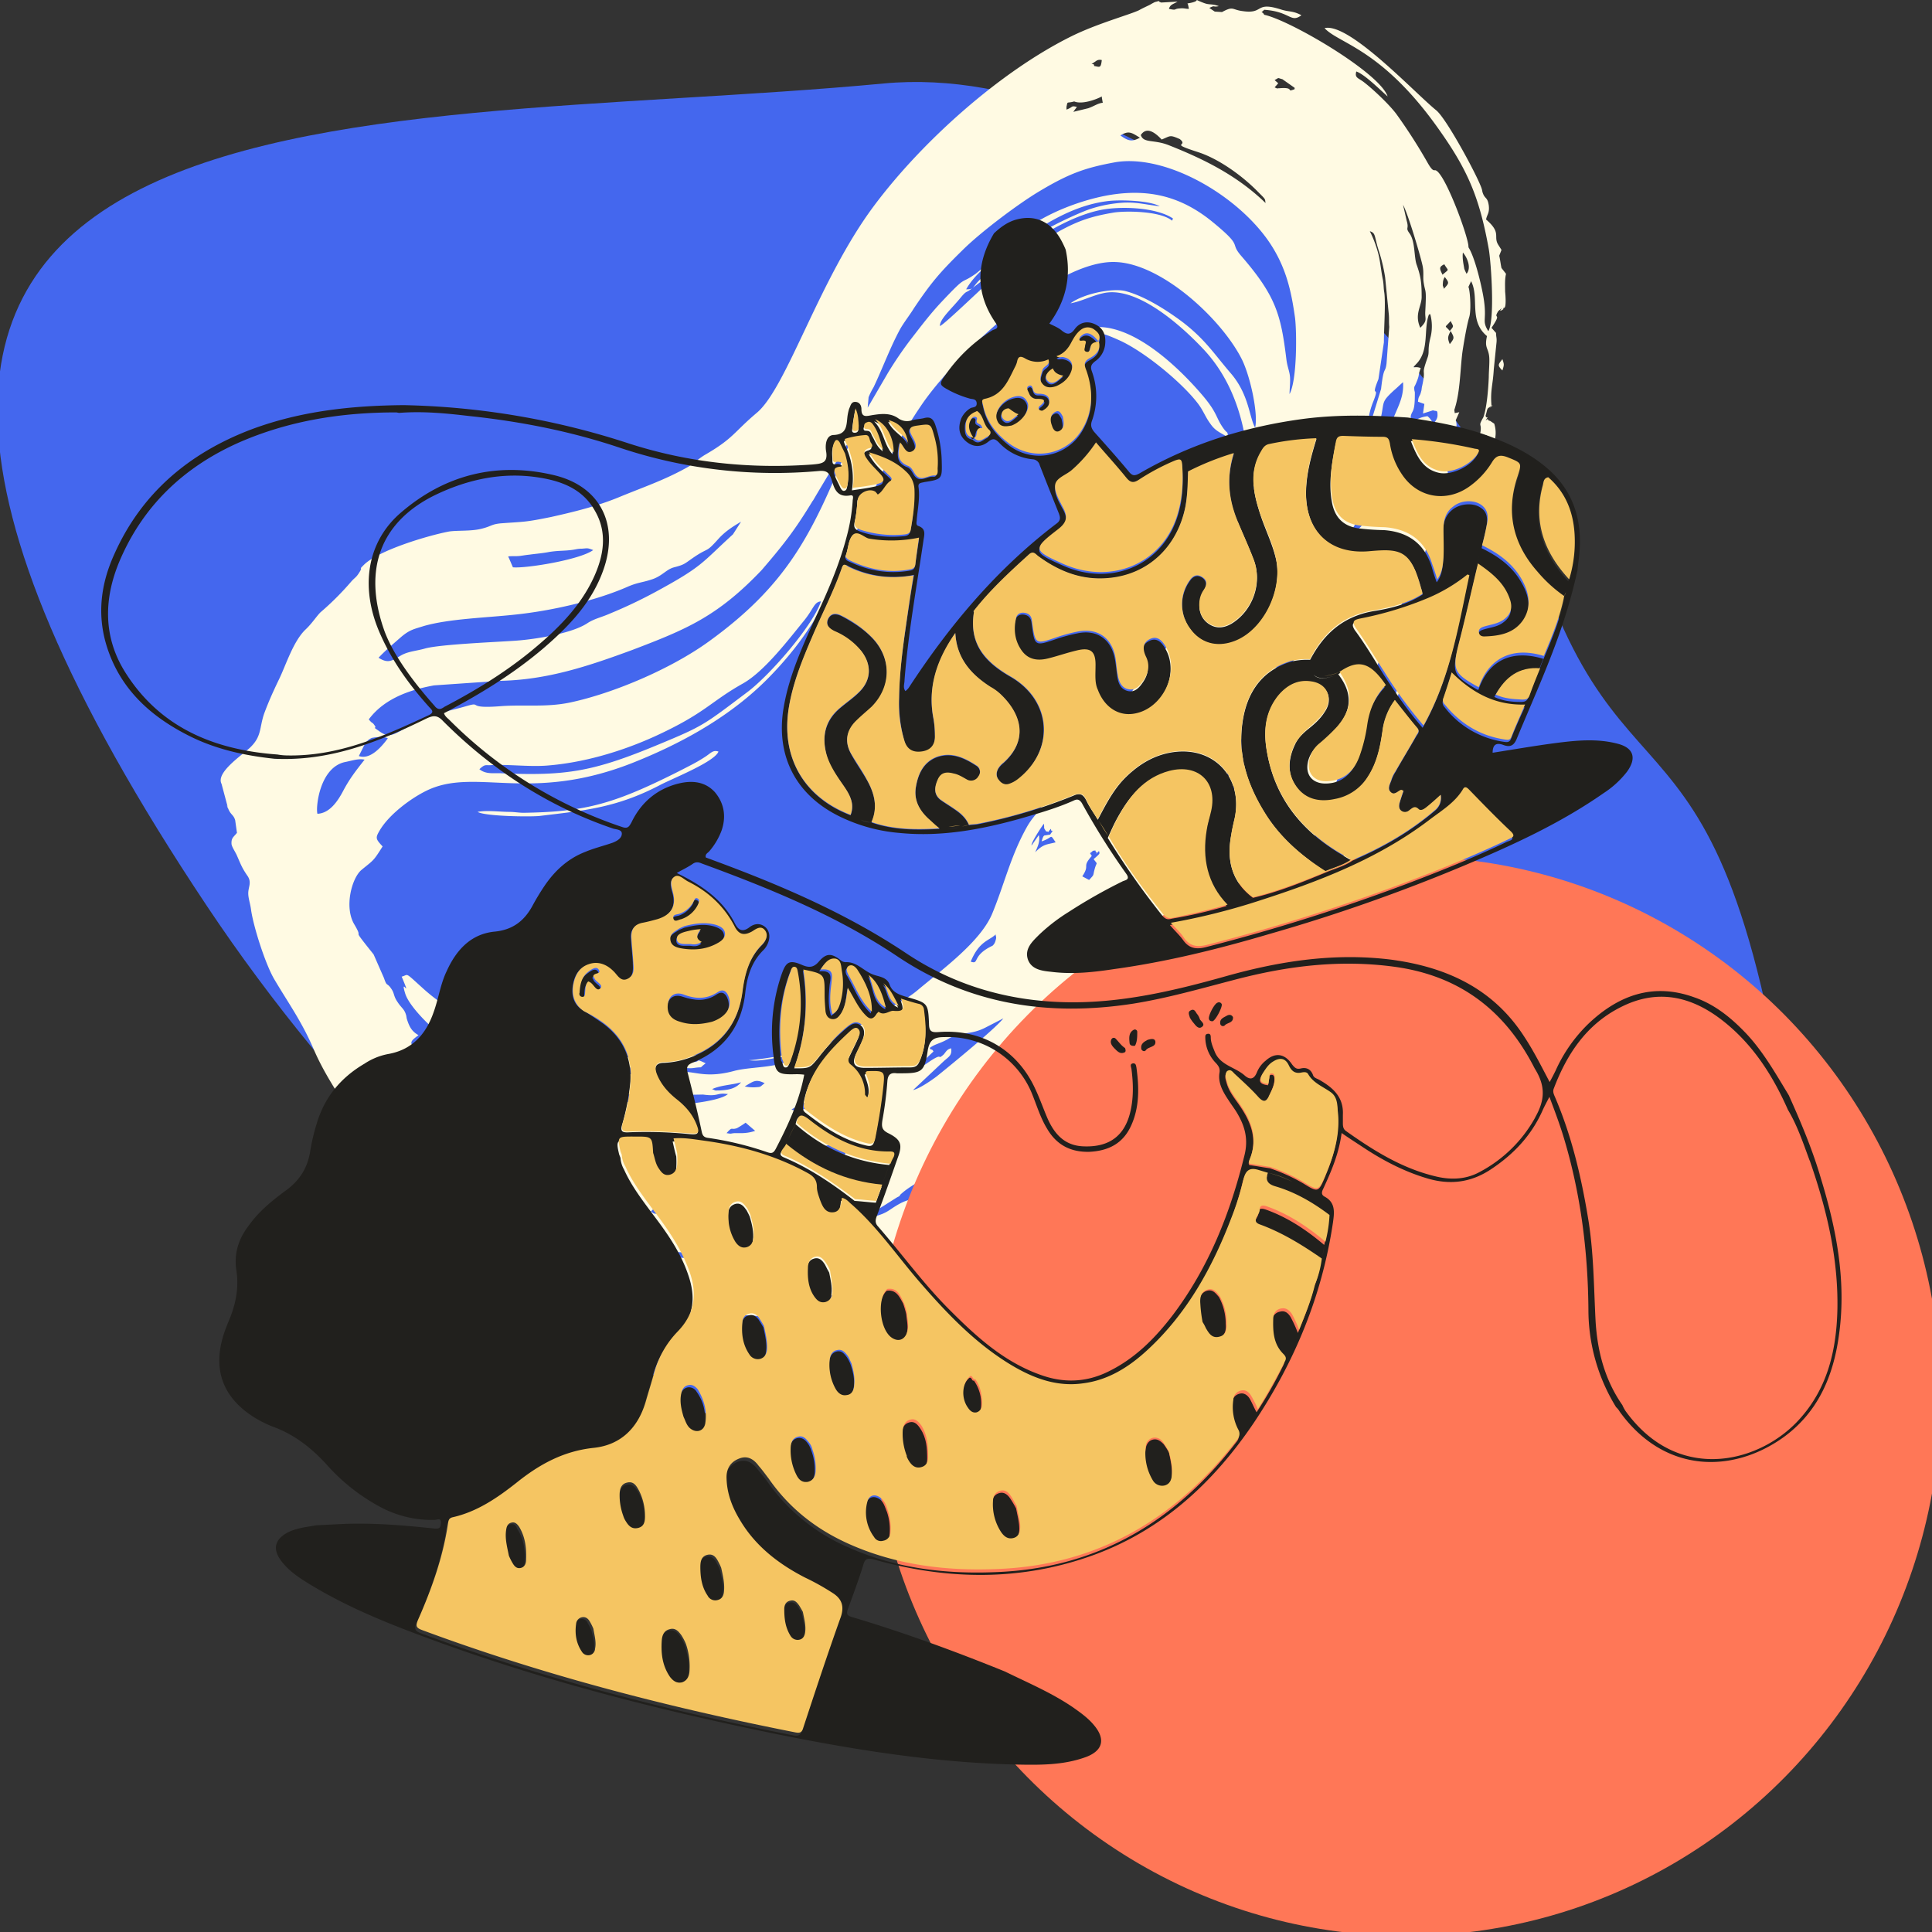
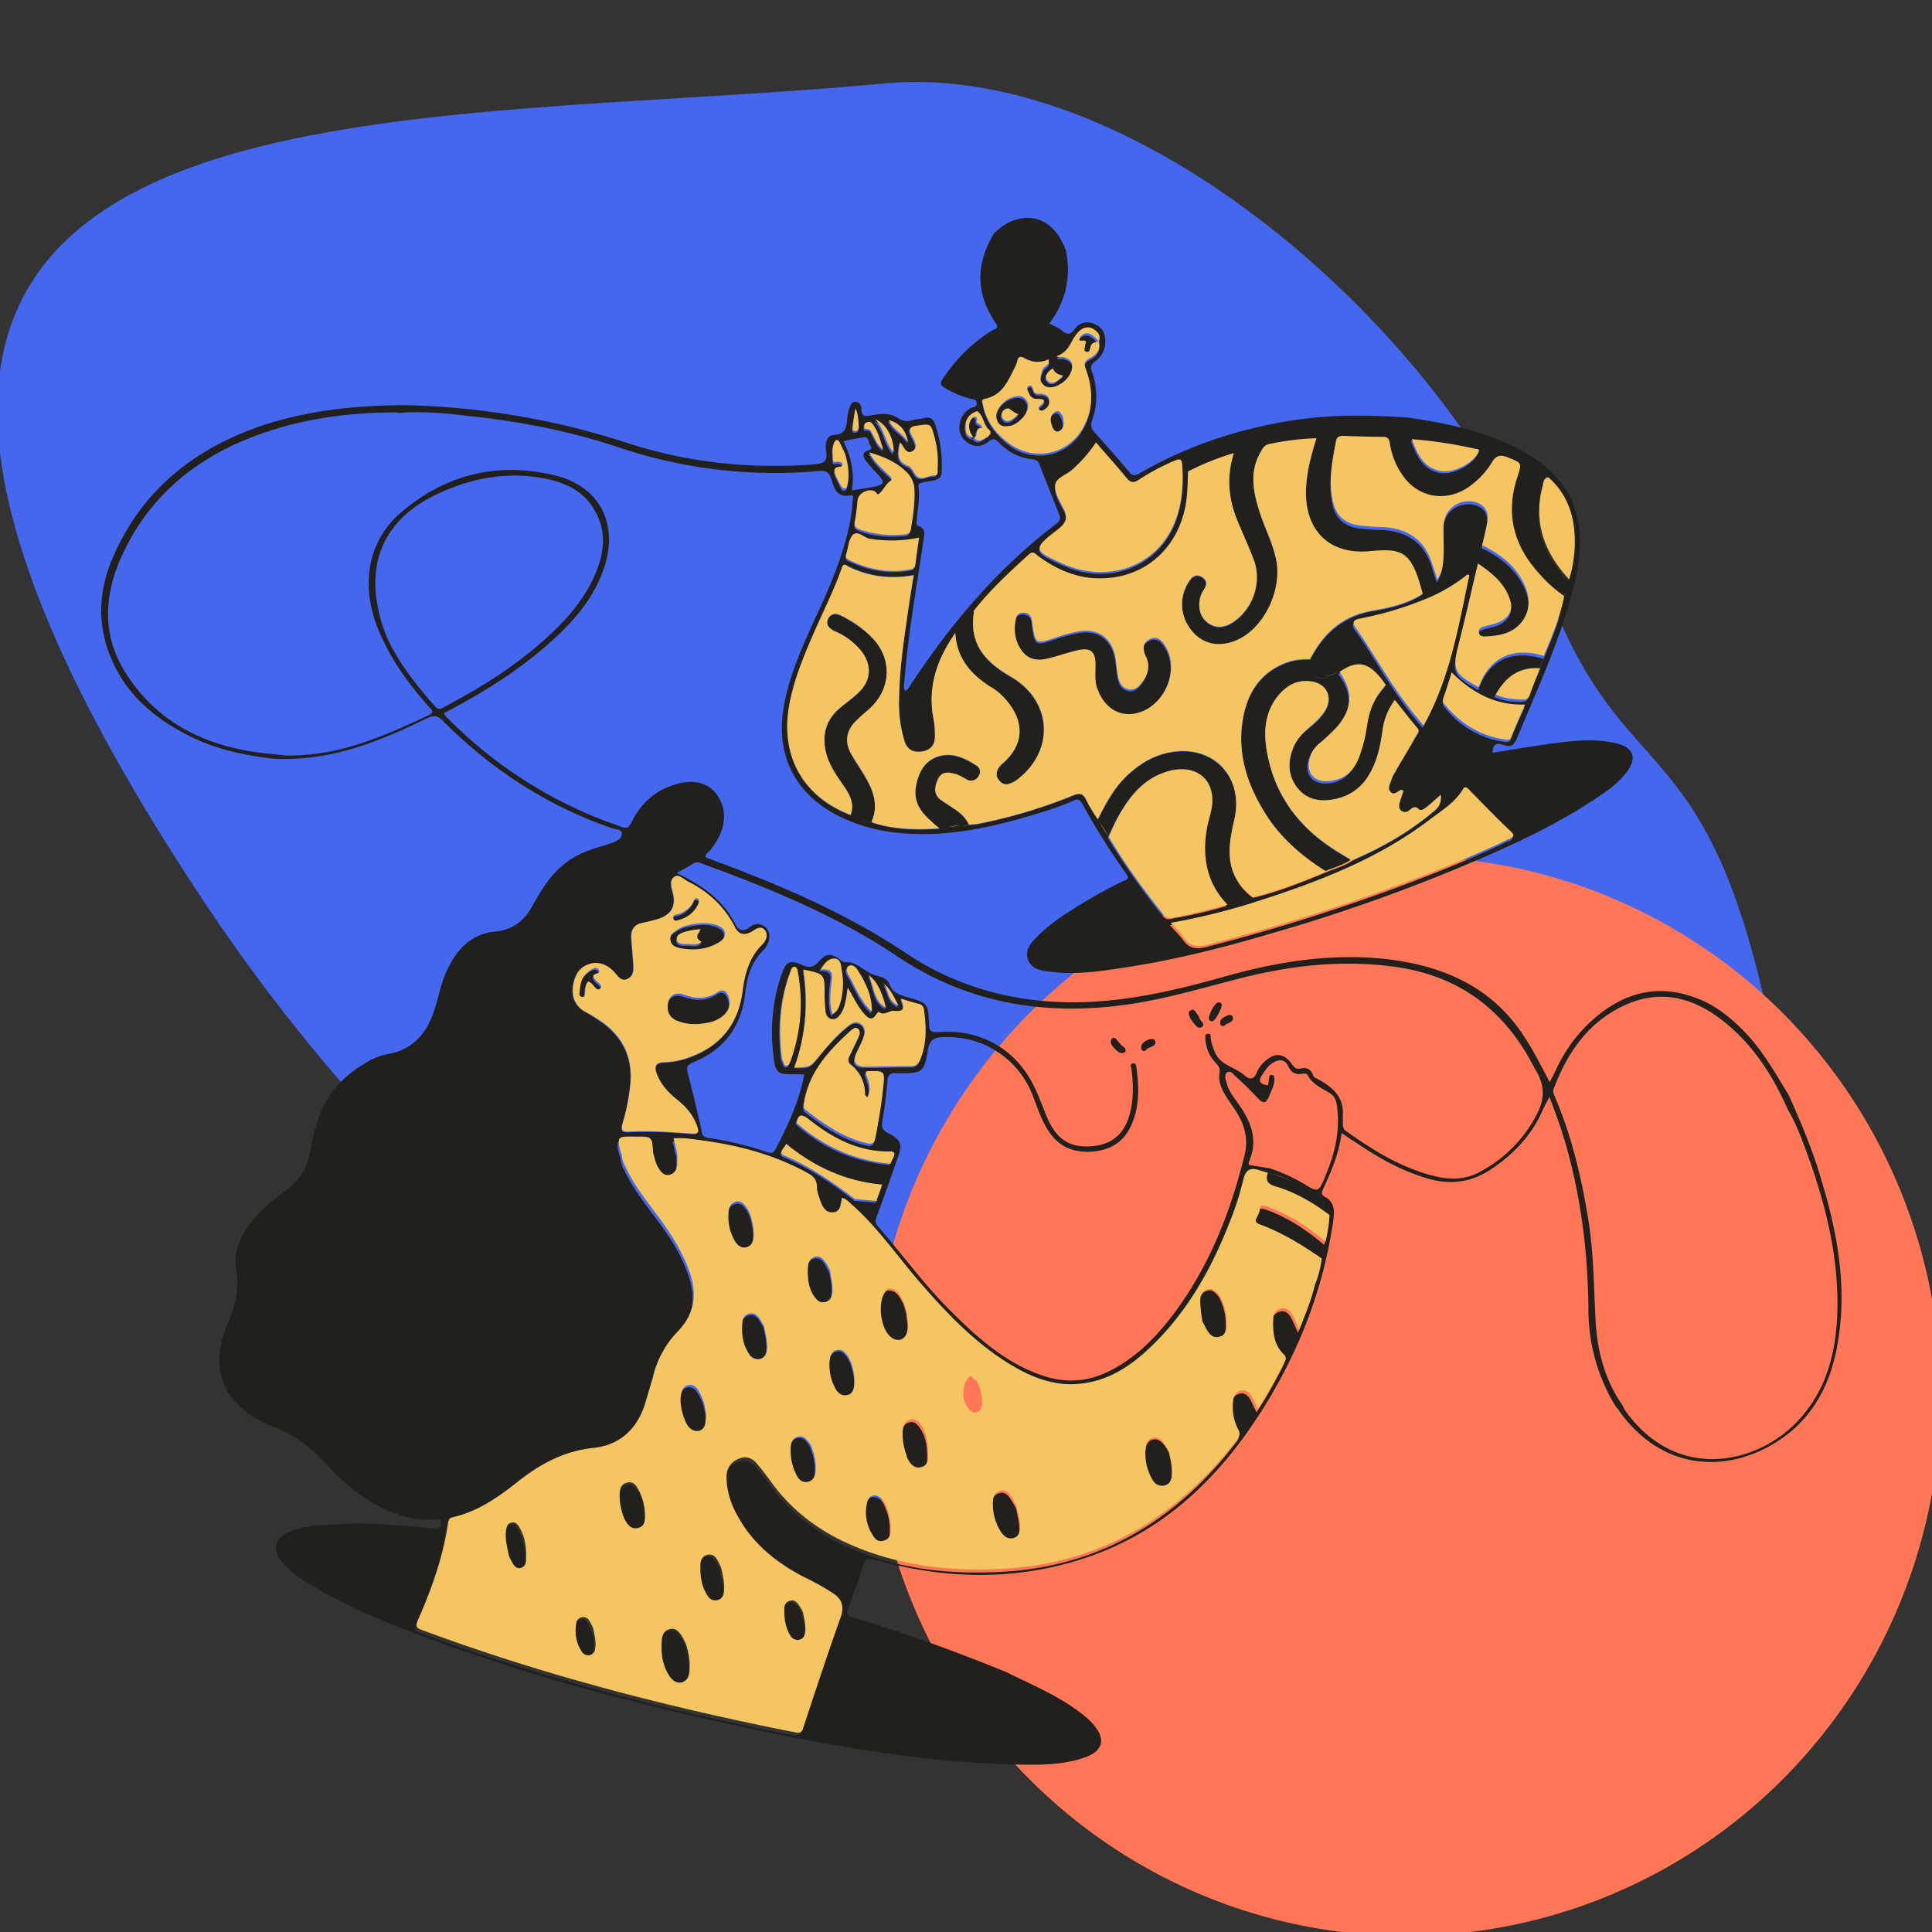
<svg xmlns="http://www.w3.org/2000/svg" id="Capa_1" data-name="Capa 1" viewBox="0 0 1000 1000">
  <rect x="0" y="0" width="1000" height="1000" fill="#333333" stroke="none" />
  <title>Mesa de trabajo 3</title>
  <path d="M457.41,43.21c-274,25.83-645.55-16.67-350.14,426,267,400.16,863.71,582.15,833.19,242.58C907.11,339.57,850.28,441.48,799.79,302,756.11,181.76,594.31,30.29,457.41,43.21Z" fill="#4467ee" fill-rule="evenodd" />
-   <path d="M432,574.53c0,1.41,1.17,0-.47,1.88-1.41,1.41-.47.47-1.88.94,0-.24-3.05-2.12,2.35-2.82ZM702.26,425.88c-.47-1.41,4.23,0-1.88-1.88.47,2.35-3.52-.94.47,1.41l1.41.47Zm51.19-208.29,1.88-4.23-2.35.47-.23-1.65c3.29-9.62,3-22.77,4.46-31.7.7-4.46,2.11-12.68,3.29-16.44,1.17-4.22.23-14.79-.47-15.5l1.41-3c4.46,8.69-1.41,20.43,8.22,28.42-1.41,6.34.7,5.87,1.17,10.8.23,3-.24,7.28-.24,10.57-.23,5.4-.93,15.5-2.81,20.66-2.82,4.93-.94,2.82-1.41,7.05-.24,2.81-3.06,4.22.7,5.87,2.35-1.65,1.18-.94,1.65-3.53,1.64.24.23-.7,1.4,1.41,1.18,3.53-1.4,5.64.71,9.87,3-3.29,2.11-4.47,2.82-8.69a15.67,15.67,0,0,0-.24-8.69l-2.11-1.41c-2.35-.47,0-1.88-2.35-.23,2.11-3.29.24-.24,0-2.59.24-.47.71-2.82.94-3.29.94-1.4-.23,0,.94-.93,4.7-3.29-2.11,2.34,1.17-.71-.7-8.22.71-10.57,1.18-19l1.41-13.86c.23-2.34-.24-2.81-.24-4.93L772,169.68c5.87-8.69.47-3.76,3.53-8.69,4.46-3.76-1.65,1.88,2.58-.94,0-.23,0-.7.23-.7,1.65.47.71-8.46.71-8.46,0-3-.24-6.1.47-9.16l-2.35-3c-.47-2.11-.7-4.46-1.17-6.34.23-.7.93-2.35,1.17-3.05l-1.64-2.58c-2.82-4.47,1.87-6.11-6.34-13.15.47-2.59,1.87-3.29,1.4-7.28-.7-4.7-2.11-3.06-3.28-7l-.24-1.17c-1.17-4.94-18.31-36.87-23.72-41.1-11.27-9.16-45.08-45.56-57.76-42.5,7.28,8,29.35,10.56,58.47,51.42,15.26,21.37,21.6,35.46,26.53,62.94,1.18,6.81,3.29,36.63-.23,42.5-4-6.34.23-5.16-3.29-21.6-1.17-5.64-4-17.14-7-21.84.47-4-11.51-36.87-16.68-39.69-1.17-.7-1.41,1.41-4.69-4.46a279.4,279.4,0,0,0-15.5-24.19C719.87,54.85,711,46.39,705.78,42.4c-2.82-2.11-4.7-2.11-3.76-5.4,4.23,1.41,12.21,9.39,16.21,12.92-4-12.22-50.49-39.46-63.88-42.27-1.17-2.35-2.35-.24,0-2.59C668,6,668,12.11,673.61,7.88c-4.46-2.35-6.11-1.64-10.1-2.82-14.32-4.69-8.92,2.35-20.19.71-5.87-.71-4.7-2.82-10.81.47L628.76,6l-2.82-1.88c3.29-1.64,1.41-.23,4.93-.94-3.76-1.4-4.7-.47-7.75-1.64-7.51-2.82.47-1.17-8.45.24,0,.23,0,.23.23.46l.47,2.35c-1.88,0-2.58-.47-4.7-.23-3.52.23-1.17,1.17-5.63.23.7-2.35,2.11-2.35,4.46-3.75l-8.45.47c-2.82-.94.7-1.18-3.29-.24-.47.24-1.41.71-2.58,1.41-1.88.94-3.53,1.64-5.64,2.82-4.93,2.35-21.37,6.81-34.76,13.38C517.68,37,477.29,73.16,452.4,106.51c-28.42,38-45.09,93.93-60.59,107.08-12,10.1-12,13.15-26.53,21.61-3.29,1.88-5.64,4.22-8.93,6.34-12,6.81-23.25,10.57-35.22,15.5-11.74,4.93-24.43,8-35.93,10.56-13.86,2.82-13.62,2.35-26.07,3.29-4.69.47-4.69,1.41-9.16,2.59-5.63,1.64-13.15.93-17.61,1.64-11,2.11-36.16,9.63-43.91,17.14-3.52,3.52,0,.24-2.59,4.23-1.64,2.58-2.11,2.35-4,4.46a145.94,145.94,0,0,1-16,16c-2.11,2.11-4.46,5.87-7.75,8.92-6.34,6.11-10.09,18.32-13.62,25.6-3.05,6.34-5.4,11.51-7.75,17.85-2.58,7.51-1.17,11.74-7.28,17.61-4.22,4-17.84,12.91-14.79,18.79l2.82,10.56c1.41,5.4-1.18-2.58.47,1.88,1.41,3.76,2.82,3.29,3.76,6.34l.93,6.58c-1.87,2.35-3,2.58-2.81,5.87.23,1.41,1.64,3.52,2.58,5.4,2.11,4.7,2.58,6.57,5.87,11.27,1.88,3.05.47,5.17.24,8s.93,5.63,1.4,9.15c1.18,8.69,7.52,28.65,12.22,36.4,7.51,12.68,14.09,21.61,20.43,36.4,9.39,21.84,29.12,45.09,32.4,54.25-3.52,2.35-2.35-.94-3.05,1.88,12,3.05,13.15,8.92,23,20.66,5.17,6.11,9.63,3.52,17.38,12.21,11.27,12.92.47,1.41,9.86,8.69,1.65,1.18.94.94,1.88,2.35,4.46,6.57,3.29.94,5.87,6.34,1.18,2.35.71,2.35,1.65,4.23-.24.94-2.12.47,2.11,4,2.82,2.35.71.47,1.88.94-1.17-2.12-2.11-.24-.94-3.52.47.23,1.17-2.35,4.46,4.93,3.05,6.34,1.41,3.28,1.18,4.93,0,.23-.24.94-.24,1.17l2.82,3.06a1.77,1.77,0,0,0,.23.93,1.16,1.16,0,0,1,.24.71c1.41,3.29,8.45,9.63,12.68,14.32,2.11-4.69,4.23,1.41-3.52-11a86.15,86.15,0,0,0-7-9.87c-4.69-4.46-5.63-7.51-8.92-12l4-2.59-3.76-2.58c.94-3.29.94-3.52-1.41-6.81l-2.11-2.11v-.71c.71-4-7.28-9.39-9.86-12h0c.23,0,1.17-.24,1.41-.24,4,1.41,14.09,9.16,19.72,12.21l35.7,19.73c3.28,1.88,1.17,1.41,4,3.52,2.58,1.65,18.32,9.86,20.66,9.86,10.81,6.11,25.13,6.34,37.34,8,3.53.47,6.34.47,9.16.94l18.32.94c4.69.47,5.4.94,7-3.53,3.06.71-.47,3.29,2.59.47l1.87,2.59c2.82-.94,4,0,7.52-.47,3.29-.71,4.46-1.18,7.51-1.18,2.12.24,5.64-.23,7.28-2.11,4-4.7-1.87,1.17,1.88-3.52,3.06-4,16.68-3.29,17.15-9.63,2.11-1.88,8-4.46,10.8-4.23l.23,1.41c0,3,1.41-2.58-.23,1.18-1.41.23-1.65,0-3.29,2.81-1.64,1.65-3.76,2.59-5.64,4.47,5.87-2.35,12-4.23,18.32-6.58l13.62-4.46c15.5-8.69,26.54-11.74,43-21.37,25.6-15.26,51.9-33.58,74.68-56.83,30.06-30.53,38-41.1,59.41-76.79A260.2,260.2,0,0,0,672,464.86c2.11-5.16,5.87-14.32,6.34-19,.47-6.57,1.4-13.15,4.93-19.49.94,3,.94.94-.47,8.22,15.73-54,22.54-71.39,43-122.58,3.52-8.46,8.46-16.91,11.51-25.13l11.51-37.57c2.11-7.52-2.35-5.4,2.58-12.45-.94-.94-5.17-2.82-.24-10.57,2.59-3.28,3.29-5.87,2.35-8.68Zm24.19-25.84c.94-3.05.94-3.05,0-5.87-2.11,2.82-2.82,3.06,0,5.87ZM646.37,248.11l-.71,5.17c1.18-.24.24,1.64,2.82-2.58l.71,1.41c-1.65,7.28-12.45,24.42-12.68,26.77l.23,2.58c0,3.76-4.7,11.27-6.81,14.56a87.54,87.54,0,0,1-8.22,10.8c-3.05,4-3.52,6.34-6.81,11-5.16,7.51-9.39,14.56-14.32,22.31-3.76,5.87-5.4,4.93-8.69,9.39L567.7,383.38c-4.7,8-14.32,14.56-21.13,22.31-3.76,4.46-4.7,7-7.28,11.5-2.82,4.46-5.17,6.11-8,11.27-8.22,14.8-11.51,29.36-17.61,44.15-5.87,14.56-25.6,28.89-38.75,39.92-6.34,5.4-14.79,8.93-21.37,12.92-7,4.46-14.32,9.16-22.31,13.62-9.62,5.64-13.62,5.17-22.07,6.57-4,.71-19.26,3.29-21.61,3.06,6.58,1.41,20.9-3.29,25.13-2.35-7.28,6.81-23.25,5.4-32.87,8-13.16,3.53-19,.71-24.9.47-4-.23-4.93.94-8-.23-3.29-1.88-.94-.24-1.18-1.65,9.16-.94,9.4.47,13.86-.23,4.93-.71,1.64.7,5.64-2.35-6.34-3.05-1.65-.23-7.75-.7-2.12-.24-.94,1.17-1.18-.71l6.34-2.35c-5.16-1.64-21.84,2.59-41.8.24-8-.94-35.22-4.46-41.8-10.8l-12.44-10.34c-2.59,2.12-.47.94-3.76,1.88,2.58,2.12,3.76,2.35,6.34,3.76,7.28,3.29,4.7,4.23,4.7,4.7a26.51,26.51,0,0,1-4.7-2.12,13.32,13.32,0,0,1-1.88-1.41c-2.35-.94-1.17-.47-3.05-.47-4.23-1.17-5.4-3-9.63-6.57,2.11,4,1.41,2.35,0,5.17l-5.17-.47c-4.46-3.53-15-4.47-30.76-18.79-9.63-8.69-7-6.81-10.8-5.87,5.63,13.38-1.18-.94,1.88,8.92,2.35,7.28,16,20.43,24,25.36l10.1,5.87a4.89,4.89,0,0,1,2.11,2.82c-4.7-.23-6.1-4-10.1-4.46l-9.15,1.17H226l-4.46.47a53.73,53.73,0,0,1-5.4-2.34c-5.64-3.53-2.82-4.94.47-7.52-3.29-1.88-4.7-4-6.11-8.69l-.23-1.41c-.94-3.52-2.35-3.75-4.46-7-2.12-3-1.65-4.46-3.06-6.58-2.58-4-2.35-.94-4-5.87L193.38,494c-13.15-16.44-4.23-5.87-10.1-15.73-5.16-8.93-1.17-23.72,3.76-27.95,6.57-5.4,6.1-4.46,11-12.21-3.76-4-3.76-4.46-1.41-8.45,4.93-8.22,16-16.44,24.18-20.43C246,397,273.69,415.78,326.76,395.12c23.25-9.16,49.08-22.55,69.51-42.74,46-45.79,40.63-83.6,80.55-142.54,16.67-24.66,68.81-75.62,100.74-74.21,24,.94,55,29.82,65.29,50.49,4.46,9.16,8.45,28.18,6.81,35.22-3.06-5.16-3.06-16.91-12.45-27.94-8.92-10.34-13.38-17.85-25.83-27.24-8.92-6.58-19.73-13.15-28.89-15.5-6.34-1.65-21.36,1.17-28.41,6.34,5.4-.94,11.27-4,16.67-5.17,17.15-4.22,40.16,16.21,51.9,28.65,17.85,18.79,23.48,44.62,23.72,67.63ZM361.52,692.18a12.67,12.67,0,0,0-4-1.17c-3.76-.71-1.65-.71-4.94.7,4,1.88,5.41,2.11,8.93.47ZM632,350c-.23-.23-.47-.47-.47-.7h0c-1.4-2.35-1.87,1.4,0-3.76,0,0,1.88-2.58,2.12-2.82,2.11-3.29,1.17-3.52,3.76-7.28,0,2.82,1.64-1.41-.24,2.58l3.29-1.64c.23,0,.7,0,.7-.23h.94c-6.81,5.4-4.69,7.74-10.1,13.85ZM708.36,382c1.41-1.88,2.82-3.76,2.82-6.34-.23-2.59.71-.47-1.17-2.82-4.46,6.57-3,6.81-1.65,9.16Zm-92.75,3c-3.76,2.35.7,1.88-3.76.94,2.82-1.88,2.35-1.88,2.58-4.46,0,0-3.52-2.12-5.87,2.11,1.64-3.05,1.88-1.88,2.35-5.4,3.29-4.23,4-6.58,8.45-10.33,2.12,3.52,1.65,1.64-.94,8.92a49.22,49.22,0,0,1-2.81,8.22Zm89.23,33.35,21.84-67.87c-3.52,4.7-11.27,26.77-14.09,33.58l-6.34,21.14a39.9,39.9,0,0,0-1.88,4.69c-1.41,3.52-2.35,4.7.47,8.46ZM567,440.21c.23,1.87,1.4,0,.23,1.87l1.64-1.64c0,1.41,1.41.7-2.81,4.23,2.34,3.28,1.64.94.47,5.4-.94,3.52,0,2.35-2.82,5.4l-3.52-1.88c4.22-6.34-.47-4.46,4.93-10.57l-.94-1.41c2.11-1.4.7-1.17,2.82-1.4ZM740.3,162.63a23.86,23.86,0,0,1,.24,11.51c-1.88,7.28-.47,7.75-1.65,11-3.75,10.57-.47,4.23-2.82,14.79-.23.71-.23,2.12-.47,2.59-.7,3.05-1.4,2.11-1.64,5.4l3.29,1.17-.71,4.93,5.17-1.64c1.88.7,2.35-.47,2.35,2.58,0,1.65-.94,2.82-2.11,4.46-1.41-2.11-1.18-2.34-3.06-4a16.29,16.29,0,0,0-8.69,3.76v-3.76c.71-3.29,2.12-1.64,2.12-11.27v-.94c-.24-3,0,1.17-.24-1.17-.23-2.12,0-1.65.71-3.29,2.34-5.4.94-4,2.58-8.22-3.29-1.41-5.4,1.17-1.88-2.58,6.34-7.05,3.29-17.62,6.11-25.13l.7-.24ZM371.85,389c-2.82-.94-3.76.71-7,2.82a84.91,84.91,0,0,1-7.75,4.46c-5.4,2.82-10.1,5.17-15.5,7.75-27.48,13.15-42.27,16.2-70.45,16.67-2.82,0-4.7-.47-7.75-.47-4.23,0-11.74-.93-16.2,0,4,2.35,27.24,2.59,31.93,2.12,23.49-2.82,39.92-4.23,62.47-16,5.63-3.05,28.41-12,30.29-17.38ZM294.36,544.94l-16.21-4.23c0,3.76-5.63,0,2.35,4.7,3.29,1.88,19,3.52,23.25,4.23l19.73,2.58c3,.23,4.46.7,6.34.47,2.81,2.58,1.41.7.47,3-4.23.94-10.81-.23-15.5-.94-2.59-.23-12.68-2.82-14.56-2.58-3.76-1.41-7.75-2.11-11.74-3.29-9.63-3-24.43-8.45-32.65-15.73,3.76-1.65,14.8,4.46,19.26,6.1,6.58,1.88,14.33,3.53,19.26,5.64ZM635.57,226.51c-.24-4,0-1.41-2.59-5.17-3.75-5.4-2.81-7.51-10.33-16.44-13.15-15.49-41.33-43-63.87-33.81,9.39,1.17,10.09.23,21.37,5.4,12.91,6.11,31.7,21.6,39.92,32.41,2.82,3.75,3.76,6.81,6.34,10.33,2.11,3.05,3.76,4,7.51,6.1,1.65,1.18.47.94,1.65,1.18Zm-55,392.64c4.93-1.88,40.62-37.58,46.49-44.39,5.4-6.1,8.22-12.68,13.62-17.84,15.5-14.8,41.57-60.12,47.2-77.5,3.76-11.5,17.15-38.75,11.28-48.37-1.18,1.88-5.87,19.72-6.58,23.48-.94,4.23.24,3.76-1.17,7.28,0,.23-.24.47-.24.7-4.23,9.4.94,3.29-2.82,9.16l-6.1,12c-1.18,3.29-.47,3.52-1.65,5.87l-20,36.63c-3.75,4.94-4.46,7.28-7.51,11.75-7.75,12.44-17.85,23.24-27,35.22-6.57,8.45-43.91,41.8-45.55,46ZM544,428.93c0,3.06,2.59-1.41-.47,3.06l-3,.47c-.7.47-.94,1.64-1.41,3.05,6.34-2.11,4-4.23,7.28.47-4.23,1.17-6.34.7-10.57,5.16,1.41-3.28,2.59-5.63,1.88-8.92l-3.76,5.4c-.46-1.17,4.94-9.39,6.35-11.27.46,3-.47,1.41,1.17,4,2.58.24,0,.94,2.58-1.41Zm-28.65,54.72c0,1.41.71.94-.23,3.76a4.8,4.8,0,0,1-1.41,2.11c-11,5.17-6.58,9.86-11.27,8.22,4.46-10.8,9.63-10.8,12.91-14.09Zm-259,107.55,3.76,3.29c-4,1.17-3.05,0-7.28-2.35-11.74-6.81-7.51-4.46-6.81-6.57,1.18.47,8.69,5.16,10.33,5.63Zm18.32,13.62-10.8-6.34c3.52-1.41,15.26,5.4,18.79,8.22-2.12,1.88-.71.94-2.59,1.88l-5.4-3.76Zm15.27,8.93L286.14,610s-.47-5.4,7-2.35c0-.23-.23-1.17-.23-1.41l-.24-1.64c3.29,3.52,14.56,4.46,20.2,4.69h4c2.58.24,5.87.71,8,2.82a56.89,56.89,0,0,1-7.74,1.18l-14.56-2.82c-1.88-.47-4.7-1.88-6.81-1.88-1.65,2.82-.71,4.23,1.4,7.51-.23,0-.7-.23-.93-.23l-6.34-2.11Zm-56.36-43.68c-4.94-.24-3.29-2.82-8-4.7-10.1-3.76-5.87-3-5.17-5.64,4.7,1.18,6.35,3.53,10.34,4.7,3.52.94,8.45,2.11,11,3.05l-2.34.47L242,571l-12.45-4.23,4,3.29Zm-17.15-4.93c4.7,1.87,6.58,2.34,11.27,5.63-4.69,1.65-3-.23-7.74-1.64-3.29-.94-3.29.23-6.58-2.59l2.35-2.58.7,1.18ZM757.21,130.7c2.35,2.82,4.46,8,1.88,11a21.06,21.06,0,0,1-1.18-2.58c-.23-1.64-1.17-5.4-.7-8.45ZM390.87,585.33a22.59,22.59,0,0,1-7.51,1.18h-3.29c-2.35.23-1.17.46-4,0,3.29-3.76,2.11-1.41,5.4-2.59a45.78,45.78,0,0,0,4.46-2.82l4.93,4.23ZM556,52.5c3.76,1.64,10.8-.71,14.32-2.58v.7l.47,2.58c-2.58.24-4.22,1.65-7.51,2.82l-7.75,1.88,1.88-2.58c-3.29-.71-1.65,0-5.4,1.41V55.32c.7-3.29,0-1.65,4-2.82Zm50.72,61.76c-6.1-5.17-24.42-5.17-30.29-4.23-11,1.88-18.32,4-29.82,10.57-11,6.34-20,13.15-30.3,21.37-4.69,3.76-27.71,26.3-29.82,26.77,0-3.76,6.1-8.92,11-15,2.58-3.05,2.58-2.35,4-3.29,2.82-1.88,18.78-14.32,19.25-17.14-4,1.88-6.81,6.11-9.86,8.45-8.69,6.35-5.4,8-10.8,8C505,141,514.86,134,524,127.41c16-11.27,31.94-21.6,50.73-23.48,5.87-.47,19.72-.24,25.59,2.81-6.81-.7-11.27-2.11-18.31-1.87a68.45,68.45,0,0,0-17.62,3.28c-5.87,1.88-31.93,13.62-34.52,19.49,3.06-.93,6.11-3.52,9.63-5.87,8.92-5.63,19.73-10.8,29.35-12.91,10.57-2.35,29.59-1.65,38.28,4.23l-.47,1.17ZM336.86,627.13c3.76-3.76,1.41-1.88,2.58-4.23.71-1.17,1.18-1.87,2.82-1.64l-1.88,4.93,3.06,1.88c-1.65.24-1.41.47-3.29.24-2.58-.24-1.41-.24-3.29-1.18Zm54.72-1.88c2.81-1.64,13.38-4.22,17.84-5.87,7.52-2.58,13.15-6.81,17.38-6.81-2.35,3.29-6.34,4.7-9.16,5.87,2.12,1.18,2.35,1.18,4,2.12l-3.76,3.28c-1.18-3.75,1.88-1.64-.47-3.52-3.29,1.88-1.18,1.64-3.76,4l-4,2.12a18.41,18.41,0,0,0-2.35.47c3.52-3.06,1.17-.94,1.41-2.35,4-1.88,2.35.7,6.57-4.7-7,1.65-17.14,7.52-23.71,5.4ZM474.94,552l8.22-7.74c-.94-1.88-1.41-.24-1.88-1.88,2.82-2.12,5.17-2.12,9.63-4.7,6.58-4,11.51-1.64,19.73-6.11l8.69-4.46c-4.23,5.4-27.25,24.19-34.53,30.06-2.81,2.11-8.92,6.34-12.21,7.05l15.74-14.8c2.82-2.58,4.46-3,4-6.81-2.35.47-2.82,2.12-4,3.29-3.76,3.29.7-1.88-8.22,4.23-3.29,2.34-3.05,1.87-5.17,1.87Zm-55.89,37.34c-1.64,2.12-1.17.71-1.17,2.59,5.63,4,8,.7,13.38.47,10.1-.47,9.63-.71,11.28,3.75l-4.7.24c-.94,1.88-2.58,6.1-3.76,7.28-1.88-1.88,0,.23-1.17-2.82l-.47-1.17a9.7,9.7,0,0,0-2.35-1.18l-1.88-.94c-6.57-3.52-8-1.64-12.45-5.16-1.17-2.12,0,0,.47-2.59l2.82-.47Zm193.5-105.2c-.23-1.18-.94-.47.24-3.76l3.52-6.81c3.76-5.63.94-1.64,2.82-2.11-.71,3.05-.94,3.05-2.82,6.1-1.64,2.59-1.64,4-3.76,6.58Zm-16.2,7.75c-.24-2.35-1.17-.47.7-4.23a33.94,33.94,0,0,0,1.88-3.05c1.65-3.29,1.41-4.23,4.93-5.4.24,1.64,1.41-.94-.23,2.58-1.17,2.35-1.41,1.64-2.58,3.29-2.35,3.52-.94,3.05-4.7,6.81ZM437.13,636.05c4.47-4.93,10.57-6.1,15.5-8.92l11.51-7.28c4-2.11-.47.47,2.82-2.35,7.28-6.34,22.31-12.44,31.7-19.49l-3.29,4.46c7.05-3.52,28.65-21.13,32.88-22.54-3.52,4-7.75,8.69-11.51,10.8-6.1,3.76-6.1,10.33-17.38,14.8-7.51,3.05-2.11,2.58-9.15,6.34-2.12,1.17-3.76,1.88-5.87,3-16,8.92-12.45,3.76-23.25,11-4.7,3.28-6.58,2.81-11.74,5.16-6.34,3.06-6.34,4-12.22,4.93ZM409,644.27c.71-.47,7.75-4.22,10.57-4.46,7.05-.47,5.87-1.64,11.27-2.58-1.17,4.23-15.26,7.51-16.2,7.28l-5.64-.24ZM665.86,358c0-.23-.23-.93,0-.93s0-.71,0-.71l4.46-10.57c.71-.94.94-.7,1.41-.94.94,3.53-3.05,10.1-5.87,13.15Zm3.76-24.18c.7,1.17.94.7,3,3.05-6.11,8.45-25.6,50.72-29.59,61.53-2.11,5.4-4.7,10.09-6.34,15l-7.28,19-2.82,7L613,475c-4.69,9.63-22.31,38.75-29.35,46.26-5.4,5.87-47.44,55.89-50.49,57.77-4.7,3-2.11,1.64-3.52.47-1.88-3.05,5.87-8,10.1-11.74a503.05,503.05,0,0,0,35.69-39c24.66-30.77,39-58,51.19-89.24l2.82-7c4-10.34,7.52-21.14,11.51-32.65,3-8.92,6.57-16.9,9.86-26.3-2.35.47-3.05,3.76-4.23,5.87L636.74,401c-1.88,1.41-.23.7-2.11.94,1.17-2.59,2.58-6.11,3.75-8.46,1.65-3.52,2.12-5.87,3.53-9.15l7.51-17.85c2.58-7.52,7.05-7.28,9.16-16.67,1.64-6.35,8.45-10.81,8.69-13.39.23-3.05-.71.7-1.88-1.88,1.64-2.58,4.7-5.87,7.75-7.28l-3.52,6.58Zm28.65-53.54c2.81,1.17,0,.7,3.52-.24-4.23,5.17-6.58,17.85-15.73,27-4.47,4.69-.94-.71-6.58,7.75,1.17,2.58-2.11-.47,2.82.7-1.41,2.35-3,5.4-5.64,7-4.22,3.06,2.82-1.17-1.41.71l8.22-17.38s-.47-.23-.23-.23c.23.23-1.65.23-.94-2.59l18.78-31a9.16,9.16,0,0,1,4.94-4.94c1.87,5.17-5.87,7.52-7.75,13.16Zm16.2-24.19c-1.64-4.23,3.76-16.91,9.39-22.31,0,4.23-1.17,6.34-3.05,10.8-1.88,5.17-.23,7.52-6.34,11.51Zm-16.91,11.27a69.35,69.35,0,0,0,3.76-8.69l10.33-27c3.05-4.23,3.52-4,3.05-8.46-.7-4-1.4.71.47-9.16,1.18-6.34.24-6.34,6.34-12,1.41-1.18,3.06-2.82,4.7-4.23.71,9.86-4.7,15-8.45,28.41-2.82,9.87,3-.7.7,8.46-4.46,17.14-5.87,9.39-8.69,17.85-2.11,6.34-3.52,12.44-7.28,13.38l-1.41.24a.87.87,0,0,0-.7.23c-5.17,1.41,3-1.17-1.41.47l-1.41.47Zm37.58-97.69c-3.29-7.28.93-11.27.7-16.44,0-6.81-.47-10.33-2.58-16.2-1.41-4-.71-11.74-3.53-16-2.58-3.52-.23-2.11-1.64-6.81L726.21,106c2.58,4.7,8.93,26.07,10.1,31.47.7,3.29.23,5.4.47,8,.94,6.81,1.64,2.82.94,15.74-.24,4.22,1.41,4.46-2.58,8.45ZM708.6,222.05c-1.17-3.76.47-9.63,1.88-13.39,4.46-11-1.65-.94,3-12.44l2.82-19c0-7,.94-20.19.23-25.59-.47-2.82-.23-3.52-.7-6.58-.94-4.46-1.18-8-2.11-12.44a57.48,57.48,0,0,0-4.7-12.92c3.29.94,2.11,2.58,4.93,11a86.51,86.51,0,0,1,3,12.91l1.88,19c.24,2.35,0,4,.24,6.58l-1.41,19c-.71,5.4-1.41.71-2.82,13.15l-6.34,20.67ZM659.75,41.46c2.59-1.41,1.18-1.17,4-.47l6.34,4.46h0v.71c-4.93,1.88.7-1.18-8-.47-1.64,0-.23.47-2.35-.47l1.88-2.11-1.88-1.65Zm39.46,189.75c2.34,8.21.23,1.87-1.88,13.62-.24,0-.94,0-.94.23l-1.65.47c-1.17.47.47-.47-2.34.94.7-5.64,3.52-11,6.81-15.26ZM619.6,397.7c3.52,2.11,2.35.24,1.41,3.05-.71,2.12-2.12,2.35-3.53,3.06,0-.24-.23-.94,0-.71.24,0,0-.47,0-.7l2.12-4.7ZM334,634.65c-6.57,1.4-6.1.23-8.69-1.41l2.82-.47c2.82-.94,0,2.11.71-.47l2.58-.94c2.35,1.88,1.41.7,2.58,3.29Zm-98.86-38.28c6.81.47,15.26,12.44,22.07,16,23.49,12.68,32.65,22.07,63.41,31.46,15.5,4.7,27.94,4,42,4.7,18.08.94,21.14-.7,36.64-1.88,3.52-.23,2.11-.47,5.16-1.17-6.1,7.75-43,6.34-53.07,5.4-19.49-2.11-11.27-.71-17.61,0-7.28.7-44.15-16.91-53.31-22.31-2.11-1.17-11.27-7.51-13.38-6.81-3.06.94,3.05-1.17-.47,1.41-12.45-4.46-13.86-7-24-16.44l.94-.7a11.26,11.26,0,0,0,1.65-.71c2.35-.7,1.41,1.18,1.41,1.18l-1.41-1.18-10.1-8.92ZM632,350Zm0,.23Zm.24,0Zm.23.24Zm0,0Zm0,.23Zm0,0Zm0,.24Zm-.94,1.64-.23.24.23-.24ZM409.66,574.29c4.23-2.58,9.63-5.4,14.56-4.93-3.05,3.76-4,3.76-9.86,5.17-3.29.94-2.35.47-4.7-.24ZM395.8,560.67c-2.81,2.12-1.64,1.88-5.16,2.12a20.14,20.14,0,0,1-5.17-.47c4.46-2.59,5.64-4,10.33-1.65ZM750.4,178.13c-1.17-3-1.17-3.75.47-6.81,1.88,3.53,2.11,3.53-.47,6.81Zm0-6.81c-2.58-3.28-3-1.17.47-5.16,1.41,3.05,1.88,2.35-.47,5.16ZM383.59,560.2c-3,3.53-7,4-11.27,4.23-3.05,0-1.17.24-3.76-.7,4.7-2.12,10.1-2.12,15-3.53ZM747.35,149.48c-.47-2.11-.71-.7-.47-3.52a5.65,5.65,0,0,1,.94-2.58c2.34,3.05,2.34,3.05-.47,6.1Zm-.71-7.28c-1.41-3-2.11-4,.94-5.4,2.11,3.76,2.82,2.12-.94,5.4ZM376.78,566.31c-5.4,4.46-28.88,5.87-35.69,6.34-3.76.24-31.7-4.7-35.23-6.81a60.1,60.1,0,0,1,8.93.23l26.77.94c2.82,0,5.87-.23,9.16-.23l13.15-.24c8.45,1.18,6.81-1.17,12.91-.23ZM258.19,553.63l21.14,8c3.05,1.18,7.75,3.76,9.86,4.46-5.87,2.59-36.63-11.5-42.74-17.14,6.58-.23,3.05,2.59,11.74,4.7ZM605.27,75.28c-8-3.29-13.38-.94-14.79-5.4,3-4.47,7.28-1.41,10.8,2.34,4.7-1.87,4-2.58,9.39-.23,4.94,4-6.34,1.64,9.63,6.81,10.8,3.52,23,12.45,30.77,20.43,4.46,4.46,3.52,3.52,4,5.87C640.5,91,623.59,82.56,605.27,75.28Zm-25.36-5.17c4.23-2.58,5.64-1.64,10.1,1.18-4,2.11-5.87,1.87-10.1-1.18ZM449.58,205.61a36.12,36.12,0,0,1,2.58-5.17c4.7-9.86,8.69-20.9,13.86-30.29,1.88-3.29,5.16-7.52,7-10.57,8.69-12.91,13.15-18.31,24.9-29.82,9.62-9.63,29.11-24.19,39.68-30.53,16-9.63,24.42-12.45,39.69-15.26,25.36-4.23,61.29,15.73,78.67,39.92,9.86,13.85,12.44,27.24,14.32,40.39.94,7,1.18,32.41-2.82,39.69,0-2.12.47-6.35.24-8.93-.24-3-1.41-5.16-1.88-9.16-2.82-23-5.4-32.64-23.25-53.3-6.57-7.52,1.41-4.23-14.56-17.38-16.2-13.39-32.87-17.61-53.3-14.33-16,2.59-40.87,11.75-52.61,26.07-1.41,1.64-15,13.15-17.14,14.79-8.69,6.11-3.76-.23-18.32,15.27-5.63,6.1-9.86,11.74-14.79,18.08a201,201,0,0,0-12.21,17.85L449.11,211l.47-5.4ZM416.23,321.15c4.94-6.11,5.17-9.63,8.69-9.87-4,12.21-25.83,37.58-37.8,46.73-22.78,17.15-22.78,17.62-46,27.24-33.82,14.09-47.67,16.44-81.49,15-4-.23-8,.71-11.5-2.11,3.05-2.82,3.05-1.88,6.1-2.11,9.16-.47,19.73.94,28.88.23,18.09-1.41,37.58-6.81,56.13-15.26,26.07-12,28.18-17.61,45.32-27.24,11.27-6.34,24-23.25,31.7-32.64Zm150.06-287c.24-2.35-3.76.71,1.41-2.82a3.48,3.48,0,0,1,2.58-.23c-.47,4.46-1.17,3.52-4,3.05Zm-402,387c-.94-3.28,1.17-24.18,14.56-26.77,3.52-.7,6.81-1.88,9.86-1.17-4.46,5.64-7.75,9.86-11,16-2.82,5.4-7.05,11.74-13.39,12Zm24-35c1.18-1.87,1.88-3.28,4.23-4.22,0,0,5.64-1.18,8.22.23-3.29,4.46-9.16,11.27-15,9.16l2.58-5.17Zm232.49-127c2.58-4.46,19.25-32.41,20.43-33.11a78.1,78.1,0,0,1-4,9.16c-17.37,42-30.29,67.86-70.21,96.75-19.73,14.32-49.78,27-72.09,31.7-12.45,2.58-24,.94-35.93,1.88-17.85,1.41-9.4-2.35-16.91-.24-6.34,1.88-12.45,3.06-18.32,5.17-18.78,7.05-20,13.39-27.47,8-4.7-3.28-.47-.47-2.59-3.28-1.17-1.65-.7-.24-2.81-2.82,8.68-11.74,23.48-15.73,33.81-17.61l34.05-2.35c24.42-.47,45.56-7.52,68.57-16,27.71-10.57,43.92-17.14,66.93-41.33C406.37,281,412,273.48,420.7,259.15ZM301.17,284c3.05-.23,2.81-.47,5.87.71-7.05,5.16-35.46,9.63-41.57,8.92l-2.11-4.93a.86.86,0,0,1-.24-.71c1.88-.23,3.76,0,5.88-.23,1.87-.24,3.05-.47,5.16-.7,3.52-.47,6.81-.71,10.33-1.41,4.7-.71,7.28-.47,11-.94,2.35-.24,3.29-.71,5.64-.71ZM383.59,270l-4.22,6.58c-16.44,15-15.5,16.44-39.69,29.59a249.72,249.72,0,0,1-24.19,11.5c-4.23,1.88-8,2.59-11.51,4.93-8.21,5.41-27,8.22-35.92,8.93-8.46.7-40.63,1.88-48.38,4.23-4.23,1.17-8.22,1.4-11.74,3.28-4.93,2.82-6.81,4.7-12,1.41,3.76-4,8-7.51,11.74-10.8,4.47-3.76,6.58-4,11.75-5.64,13.15-3.75,31.7-4.22,47-5.87,18.32-1.88,41.57-7,58.71-14.56,4.93-2.11,7.51-2.11,11.74-3.52,5.64-1.64,7.75-5.17,11.74-6.34,6.34-1.64,5.4-1.88,11.74-6.1,6.58-4.23,5.17-1.65,11.28-8.46,3.75-4.23,8-6.81,12-9.16Z" fill="#fffae3" fill-rule="evenodd" />
  <ellipse cx="727.8" cy="722.65" rx="276.73" ry="279.37" fill="#ff7757" />
  <path d="M925.86,566.87c-6.57-10.8-12.92-22.07-21.6-31.46-7.75-8.22-16.44-15.5-27.48-19.26-20.9-7.51-38.75-1.17-54.25,13.39a78.24,78.24,0,0,0-17.37,24.65c-.94,1.88-1.88,3.76-3.06,5.87-4.22-8-8.21-16-13.15-23.48-16.2-25.13-40.62-36.16-69.27-39.92-28.89-3.52-56.83.7-84.54,8.45-27.48,7.75-55.19,14.33-84.07,13.62C521.48,518,494,510,469.35,493.61c-31.23-20.9-65.28-35.46-100.27-48.38-1.18-.47-2.59-.94-3.76-1.41-.47-1.88,1.17-2.35,1.88-3.29a35.36,35.36,0,0,0,6.34-10.8c2.35-7,1.41-13.85-3.53-19.72-5.16-5.64-12-6.11-18.78-4.46-11.27,2.81-19.49,9.86-24.42,20.19-1.18,2.11-1.88,3.29-4.7,2.35a228.81,228.81,0,0,1-89.47-55.42c-.94-.94-2.35-1.88-2.82-3.52,18.32-9.63,35.69-20.2,51.43-33.58,13.38-11.51,25.36-24,31.23-41.1,8-23.25-1.88-43-26.07-48.61-29.11-6.81-55.89-.24-78.66,19.26C189.43,280.61,186.14,305,197.18,329c6.1,13.62,14.79,25.6,24.66,36.63,1.17,1.41,3.52,2.82.23,4.47-23.48,11-47.2,21.6-74,20.9a29.35,29.35,0,0,1-4.46-.47c-32.64-2.35-60.82-13.86-78.91-42.74-11.27-18.09-11-37.58-3.05-56.83,12.21-29.12,33.58-49.32,62.23-62,25.83-11.27,53.07-15.5,81-15.5.7,0,1.17.24,1.88.24,12.21-.94,24.18.23,36.16,1.64,26.77,2.82,53.07,8,78.67,16.67a253.37,253.37,0,0,0,102.62,11.75c3.76-.24,4.93.94,6.11,4.22,1.41,4.47,2.58,9.63,9.62,8.46,2.35-.47,1.41,1.64,1.41,2.82a94.24,94.24,0,0,1-3,18.08c-3.76,14.56-9.63,28.18-16,41.8-6.81,15-13.85,30.29-16.67,46.73-4.46,25.36,6.34,46,29.59,57.06a86.72,86.72,0,0,0,30.53,8.22c21.6,2.12,42.74-1.88,63.4-7.75,8.92-2.58,17.85-5.16,26.3-8.92,1.88-.94,3.05-.94,4.46,1.17a369.92,369.92,0,0,0,23,36.64c2.34,3.28-.94,3.28-2.12,4A272.15,272.15,0,0,0,553.18,472a94,94,0,0,0-15.26,11.74c-3.52,3.53-7.75,7.28-5.87,12.92,1.88,5.17,7.28,5.87,12,6.34,11,1.41,21.84.23,32.65-1.41,27.24-3.76,53.77-10.33,80.07-18.08a903,903,0,0,0,101-35.46c25.13-10.57,49.79-21.84,72.33-37.57a48.89,48.89,0,0,0,12-11c5.16-7.05,3.52-12.45-4.94-14.56-10.8-2.82-21.84-1.64-32.64-.23-10.56,1.4-21.37,3.28-31.93,4.93,0-4.23,1.87-5.4,5.63-4s5.64,0,7.05-3.75c9.86-23.72,20.66-47,27.47-71.63,1.41-4.93,2.58-9.86,3.76-15,.23-2.81.7-5.63.94-8.45,1.64-17.14-2.82-32.17-16-43.91-7.75-6.81-16.91-11.74-26.54-15.5-14.79-6.11-30.52-8.93-46.26-11.27-18.08-1.18-35.93-1.65-54,.7-30.06,4-58.47,12.92-84.77,28.18-2.59,1.41-3.76,1.41-5.64-.94-5.64-6.81-11.74-13.62-17.61-20.19-1.65-1.88-2.35-3.53-1.41-6.11a37.62,37.62,0,0,0,0-25.36c-.94-2.58-.47-3.76,1.64-5.4a12.14,12.14,0,0,0,5.17-8.69c.47-4.46-.7-8.22-4.93-10.33s-8.22-1.18-10.8,2.34c-2.35,3.29-4.23,2.82-6.81.71-1.65-1.41-4-2.35-6.34-3.52,8.45-11.51,11.5-24.19,8.45-38.28a47,47,0,0,0-2.35-4.93c-5.17-9.4-13.15-13.15-22.54-10.81-4.93,1.18-8.69,4-12.21,7.28-9.4,15.74-9.63,31.24.94,46.5,2.11,3.05-.71,3.05-1.88,3.76a82.06,82.06,0,0,0-24,22.78c-3.75,5.16-3.52,5.4,2.12,8.45a53.23,53.23,0,0,0,10.09,4c1.41.47,3.53,0,3.76,2.35s-1.88,2.12-3.05,2.58a12.2,12.2,0,0,0-4.93,5.41c-1.65,4.46-1.41,8.45,2.35,11.74s8,3.29,11.74.23c2.35-1.88,3.52-1.41,5.4.47a27.51,27.51,0,0,0,17.38,8.69,4,4,0,0,1,3.75,3.05c3.29,8.46,6.58,16.68,9.87,24.9.7,1.87,1.17,3.52-.94,5.16-31,23.49-55.66,52.84-76.79,85.25a11.06,11.06,0,0,1-1.65,1.64c-1.41-1.88-.47-3.76-.47-5.64,1.88-24.42,6.34-48.61,9.87-72.79.47-2.82,1.17-5.64-2.59-7-1.64-.47-.94-2.11-.94-3.52.47-5.4,1.65-10.8.94-16.44-.47-2.58,1.41-2.35,3.06-2.82,9.16-1.41,9.16-1.64,8.92-10.8A62.85,62.85,0,0,0,484.14,220c-1.17-3.52-2.82-4.46-6.1-3.52-2.12.47-4.23.47-6.34,1.17a7.8,7.8,0,0,1-6.81-1.17c-4-2.82-8.69-2.35-13.15-1.65-3.06.47-5.87,1.65-5.87-3.05,0-1.88-.94-3.76-3.29-3.76-2.12,0-2.35,2.12-3.06,3.52a24.51,24.51,0,0,0-.93,4.47c-.47,4.69-.47,8.92-7.28,9.15-3.76.24-4.23,5.17-3.76,8.22,1.17,6.34-2.12,6.58-7.05,7.05-32.4,2.35-64.34-.94-95.34-11A399.5,399.5,0,0,0,208.92,209.7c-27,.23-53.54,3.05-79.14,12.68C97.85,234.59,73.19,255.25,59.1,287c-6.81,15-8.93,30.76-4,47,6.81,22.31,22.54,36.64,42.5,46.73,13.86,7.05,28.88,10.34,44.38,12,28.65,1.41,54-8.69,78.91-20.9,3.52-1.64,5.63-1.64,8.45,1.41,25.13,25.13,54.25,44.15,88.06,55.65,1.65.47,4.46.47,4.46,2.59,0,2.34-2.34,3.75-4.69,4.69-4.7,1.65-9.63,2.82-14.09,4.7-9.16,3.52-16,9.86-21.37,17.85q-3.53,5.28-6.34,10.56c-4.23,7.52-10.1,12-19.26,12.92-12.44,1.17-20,9.63-24.89,20.43-3.29,6.81-4.23,14.33-6.81,21.37-4,11.51-11.27,19.49-23.72,21.6a33.33,33.33,0,0,0-12,4.94c-12.44,7.28-20.9,17.61-24.89,31.46A101.34,101.34,0,0,0,160.55,596c-1.41,8.69-5.64,15.27-12.92,20.43-7,5.17-13.86,10.81-19,18.09-5.17,6.81-7.52,14.09-6.34,22.77,1.41,8.46,0,16.44-3.06,24.43-1.17,2.81-2.34,5.63-3.28,8.45-6.11,18.55-.71,33.35,16,43.68a62.92,62.92,0,0,0,8.92,4.46c11.27,4,20.19,11,28.18,19.73a100.18,100.18,0,0,0,28.88,22.54,56.33,56.33,0,0,0,27,6.11c1.41,0,3.52-1.41,3.29,1.88-.24,2.58-1.18,2.81-3.53,2.58-15.73-1.65-31.46-3-47.2-2.35l-13.85.7c-5.17.94-10.57,1.41-15.27,4-6.1,3.52-7.28,8.22-3.05,14.09,3.76,5.16,8.92,8.69,14.33,12,18.31,11.27,38,19.49,58.23,27,53.78,20.19,109,35,165.09,47,47,10.1,94.4,18.56,142.54,19.73,12.45.24,24.9.47,36.87-4,8.46-3.29,9.86-9.16,4-16.21-3.05-3.75-7-6.57-11-9.39-11-7.51-23.25-12.68-35.23-18.55-26.06-10.57-52.37-20.2-79.14-28.18-2.58-.7-3.05-1.64-2.11-4.23,2.82-7.75,5.64-15.26,8-23,.94-3.29,2.35-3.29,5.41-2.58,38.27,10.8,76.55,11.27,113.89-2.35,35.22-12.92,61.52-37.1,82.42-67.87,21.37-31.7,35.7-66.22,41.33-104.26.71-5.17,1.41-10.34-4.46-13.39-1.64-.94-1.41-2.35-.7-3.76,4.23-9.15,8.22-18.31,9.63-29.11,4,2.81,7.75,5.16,11.27,7.51,10.33,6.81,21.13,12.45,33.11,16s23,2.11,33.58-5.17c11.51-7.75,20.43-17.38,26.07-30.06.94-2.11,2.11-4.22,3.52-7,2.82,7.51,5.4,14.32,7.51,21.37,8.69,28.88,12.45,58.71,12.68,88.76a96.09,96.09,0,0,0,14.33,50.49,9.4,9.4,0,0,1,1.88,2.35c23.25,32.17,58.47,31.94,84.54,13.39C941.12,731,949.11,712,951.93,690.4c3.75-27.48-1.41-54.25-9.4-80.32C938.54,596.23,932.44,581.43,925.86,566.87Zm-324.3-93a395.91,395.91,0,0,1-28.18-40.16c-1.65-2.81-3.29-5.63-5.17-8.21,1.65,2.81,3.29,5.63,5.17,8.21,1.41-3.05,2.82-6.34,4.46-9.39,6.11-11.27,13.62-21.13,27-24.66,14.79-3.75,24.65,5.64,21.6,20.67-.7,3.29-1.64,6.81-2.35,10.1-2.35,14.56.24,27.71,10.8,38.51a235.69,235.69,0,0,1-28.41,6.57C604.14,476.23,603,475.52,601.56,473.88Zm178.7-38.28c-16.2,7.75-32.87,14.56-49.54,20.9a988.37,988.37,0,0,1-105.91,33.58c-5.17,1.41-9.16,1.18-12.45-3.52-1.88-2.58-4.23-4.69-6.81-7.75a336.16,336.16,0,0,0,45.32-11.27c31.24-10.1,62-21.6,88.53-42,6.11-4.7,12.92-8.69,17.15-15.5,1.17-1.88,2.11-1.65,3.28-.24,7,7.28,14.33,14.8,21.61,22.08C784.26,434.43,782.14,434.9,780.26,435.6ZM692.67,349c-6.34,2.58-10.56,2.82-12.68.24,2.35,2.34,6.34,2.34,12.68-.24,9.63-6.81,15.74-4.93,24,6.81A36.8,36.8,0,0,0,707,376.19a59.72,59.72,0,0,1-4.23,16.91c-3,7.28-8,12.21-16.2,12.45-7.05.23-11-4.23-9.63-11a14.88,14.88,0,0,1,5.4-8.69c3-2.82,6.34-5.4,8.92-8.45C700,367.74,700.19,358.81,692.67,349Zm8.93-22.31c-2.82-4-.94-4.69,2.34-5.4a179.69,179.69,0,0,0,34.76-10.57,85.7,85.7,0,0,0,20.43-12.21c.23.24.7.24.94.47h0c-5.64,26.3-9.86,53.07-23.72,77.73-8-9.16-14.32-18.55-20.43-27.94C711.22,341.2,706.76,333.69,701.6,326.64Zm80.54,55.66c-.7,1.88-2.11,1.88-3.52,1.64a47.14,47.14,0,0,1-31-18.08,3.36,3.36,0,0,1-.7-3.52c1.41-4.23,2.82-8.46,4.23-13.15,10.56,10.56,22.54,17.14,38,16.9C786.61,371.73,784.26,376.9,782.14,382.3Zm27.48-72.57c-2.11,10.81-6.34,20.9-10.57,31-.94,2.12-1.64,4.23-2.58,6.34-1.88,4.46-3.52,9.16-5.4,13.86-.71,1.88-1.88,2.35-3.76,2.35-4.7,0-9.39-.47-13.86-2.59,4.94-8.92,12-14.56,22.78-13.38.94-2.12,1.65-4.23,2.59-6.34-17.62-5.4-28.89,2.11-33.58,16h-.47c-12.68-7.27-13.39-8.92-9.87-22.77,3.53-13.62,6.58-27.48,9.87-41.1.23-1.41.47-2.82.7-4.23-.23,1.41-.47,2.82-.7,4.23,7,5.17,13.85,10.1,16.67,19,1.41,4.46,0,7.75-3.76,10.33-3,2.12-6.81,2.35-10.33,3.53-1.41.47-2.35,1.41-2.11,2.82a2.28,2.28,0,0,0,2.81,2.11c7.75-.47,15.5-1.65,20.2-8.69,4.46-6.81,3.29-13.62-.47-20.2-4.7-8.68-12.21-14.09-20.9-18.31.7-3.29,1.64-6.81,2.35-10.1.7-4.23,1.17-8.45-3.05-11-4-2.58-10.34-1.88-14.09.94-4,3-5.17,7.28-5.17,11.74,0,4.94.23,9.87,0,14.8-.24,4-.71,8-3.29,11.27-.94-2.58-1.88-5.4-2.58-8-3.76-12-12.21-18.09-24.66-19a128,128,0,0,1-13.38-.93c-7.75-1.18-12.22-5.64-13.62-13.63-1.88-10.09,0-19.72,1.87-29.58.47-2.35,1.65-3.06,3.76-2.82,6.81.23,13.62.47,20.43.47,2.58,0,3.29,1.17,3.76,3.52a38.58,38.58,0,0,0,6.57,16.44c8,11.74,22.55,14.32,34.05,6.1a42.72,42.72,0,0,0,12.22-12.91c2.11-3.76,4.22-4.23,8-2.58,7.51,3.05,7.75,2.58,5.17,10.09-6.11,18.32-2.35,34.76,10.33,49.08,4.23,4.23,8.69,8.69,14.09,12.21.23-.7.7-1.41.94-2.11C810.32,308.32,809.85,309,809.62,309.73Zm-45.09-74.2c-3.29,5.87-13.15,10.56-19.72,9.16-8.46-1.88-11.51-8.69-14.56-16.44a237.15,237.15,0,0,1,32.64,4.93C764.06,233.41,765.94,233.18,764.53,235.53Zm50,41.8a60.83,60.83,0,0,1-2.82,23.48C798.82,287,793,271,798.11,252c.47-1.65.24-3.76,2.82-4.23l-.23-.24.23.24C809.85,255.72,813.85,265.82,814.55,277.33ZM550.13,195.14c-2.82,2.34-5.64,5.4-8,2.81-2.35-2.34-.24-5.16,2.81-6.57C545.67,193.73,547.31,194.9,550.13,195.14Zm-39.45,31.7c-2.35,1.17-4.46,3.76-7.28.7-4.23-.7-4-4-4-7,.23-3.29,2.34-5.4,5.4-6.58a.85.85,0,0,0,.47-.23c3.52,2.11,3.29,6.81,6.1,9.63A2.22,2.22,0,0,1,510.68,226.84ZM522,230.36c-6.57-5.17-11.51-11.51-13.15-19.72-.23-1.18-1.17-2.82.94-3.06,8.92-1.64,12-9.16,15.5-16.2a14.05,14.05,0,0,0,1.17-2.82c.71-2.58,1.41-3.52,4.23-1.88a12.68,12.68,0,0,0,12,.47h0c1.4,3-2.35,3.52-3.06,5.64-.7,2.35-1.88,4.69,0,7s4.7,2.35,7.28,1.18a12.51,12.51,0,0,0,7.75-8c1.18-3.75-.47-6.34-4.46-7-1.17-.24-2.35.47-3.29-.47,3.76-1.18,5.87-4,7.75-7.28a15.9,15.9,0,0,1,5.17-6.58c2.35-1.64,4.69-1.64,6.81.24,1.88,1.41,3.52,3.29,1.88,5.87,1.41,4.46-1.41,7-4.46,8.69-3.53,1.88-3.06,3.52-1.88,6.57,3.75,10.1,3.75,20.2-1.88,29.83A25.74,25.74,0,0,1,522,230.36ZM547.55,275c4.22-3.29,5.4-6.11,2.82-11-2.12-3.76-4.7-8.22-4.23-12s5.87-5.17,8.92-8a70.88,70.88,0,0,0,12.21-14.09c5.4,6.34,10.81,12.21,15.74,18.32,2.11,2.58,4,2.82,6.57.94a127.23,127.23,0,0,1,18.55-9.87c2.35-1.17,3.53-.93,3.76,2.12.71,9.63.24,19.25-3.29,28.41-8.69,23.49-34.28,33.58-58.23,23C534.4,285.78,534.16,285.08,547.55,275Zm-78.44,47.9c-1.88,12.92-3.75,25.84-3.75,39a78.15,78.15,0,0,0,2.81,22.07c1.41,4.46,4.7,6.34,9.16,5.4,4.46-.7,6.81-3.52,6.58-8.45a51.38,51.38,0,0,0-.71-8.46c-3.28-16.67,1.88-31,11.28-44.61.7,12.91,8,21.37,18.31,27.94a31.83,31.83,0,0,1,5.64,4.23c10.8,10.57,13.38,23.72.94,35a14.13,14.13,0,0,0-2.59,2.82,5.31,5.31,0,0,0,.24,6.1,4.9,4.9,0,0,0,5.63,1.88,14.9,14.9,0,0,0,4.23-2.35c19-15,17.61-40.62-3.76-53.07-13.62-7.75-21.6-17.14-19-33.35,0-.23,0-.23-.23-.47,8.45-10.8,18.32-20,28.41-29.12,2.35-2.11,3.53-.46,4.93.47,10.81,8,22.55,12.45,36.17,11.51,20.66-1.64,35.93-16,40.15-36.87a95.77,95.77,0,0,0,1.41-18.31c-.47-4.23-.7-6.11.24-7.52-.94,1.41-.71,3.29-.24,7.52a152,152,0,0,1,23.72-9.4c-4,12.45-2.82,24,1.88,35,2.82,6.81,5.87,13.39,8.45,20.2,4.47,12-.7,26.3-11.74,32.87-3.75,2.12-7.51,2.59-11.27.24s-5.4-6.11-5.17-10.57a19.4,19.4,0,0,1,2.35-7c1.41-2.35,1.65-4.7-.94-6.58-2.58-1.64-4.69-.7-6.34,1.65a21.13,21.13,0,0,0,.24,25.12c5.63,7.52,13.85,9.63,23,6.34,14.8-5.63,24.89-26.3,21.37-42.5-1.88-8.22-5.64-15.5-8.22-23.48-3.52-10.81-5.87-21.61.47-32.18.94-1.64,2.11-3.28,4.23-3.75a138.79,138.79,0,0,1,24.42-3.06c-2.82,9.16-5.17,17.85-5.4,27-.47,20.9,12.21,33.34,32.88,31.47,16-1.41,21.37-.71,26.77,19.25.23.94.47,1.88.7,2.82-7.75,5.17-16.91,7.28-25.83,8.69-15.5,2.82-25.36,11.74-32.41,25.13a35.15,35.15,0,0,0-9.86.94c-15.5,4.69-23,16.43-25.13,31.46-2.58,17.38,2.82,33.11,12,47.67,8,12.45,18.79,21.61,31,29.59,4.46-1.88,9.16-3.29,13.15-5.87-1.41-.94-2.82-1.64-4.23-2.58-20.9-12.21-35-29.12-39.22-53.31-1.87-10.33-1.17-20.19,5.64-28.88,4.46-5.64,10.1-8.69,17.38-7.52,8.22,1.41,11.5,8.69,6.81,15.5-2.35,3.76-5.64,6.58-8.93,9.16-2.81,2.35-5.16,4.7-6.57,8-3.52,7.52-4,15.27,1.17,22.08,4.93,6.57,12.21,7.75,19.73,6.1A25.35,25.35,0,0,0,708.17,402c4.7-7.28,6.34-15.73,7.52-23.95a32,32,0,0,1,6.34-15.5c3.75,4.7,7.51,9.63,11.5,14.33,1.65,1.87.24,3.05-.47,4.22-3.52,6.11-7.28,12.21-10.8,18.55a19.22,19.22,0,0,0-2.11,4.47c-.71,1.87-2.12,4.22-.24,6.1,1.88,1.65,3.53-.7,5.4-1.17.47.23.71.23,1.18.47-.71,2.11-1.65,4.46-2.12,6.57a3.44,3.44,0,0,0,.94,3.76c1.41,1.17,2.82.47,4.23-.24,1.64-1.17,2.82-2.58,4.93-.46,1.18,1.17,2.82,0,4-1.18,2.35-1.88,4.7-4,7.28-6.34a8.34,8.34,0,0,1-3,8c-12.91,11-27.24,19.26-42.74,25.84-4,2.81-8.69,4-13.15,5.87-12.44,5.16-25.13,10.33-38.28,13.38A66.47,66.47,0,0,1,638.9,468a66.47,66.47,0,0,0,9.62-3.29c-11-8.22-13.62-19.49-11.27-32.17.47-3.05,1.18-6.11,1.88-9.16,4.23-20.9-10.8-37.1-31.94-34.05-9.62,1.41-17.37,6.11-24.18,12.68-6.58,6.34-10.57,14.33-14.8,22.31-1.88-3.29-4.22-6.34-5.87-9.86-1.64-3.29-3.29-4.23-6.81-2.58A274.25,274.25,0,0,1,506,426.68c-1.41.23-3.05.23-4.46.47-1.17.23-2.58.7-3.76.94a22.24,22.24,0,0,0,3.76-.94c-1.64-3.76-4.46-6.11-7.51-8.22-2.35-1.64-4.7-3.05-7.05-4.7-3.76-2.81-3.29-6.34-1.64-10.33,1.64-3.76,4.69-4.23,8.22-3.29a43.82,43.82,0,0,1,6.81,3.06c2.34,1.41,4.69.94,6.1-1.65a3.87,3.87,0,0,0-1.17-5.63c-6.11-4-12.68-7.05-20.2-4.47-7,2.59-9.86,8.69-11,15.5-1.17,6.58,1.65,12,6.35,16.44,1.87,1.88,4,3.52,5.87,5.17-12,.7-23.72.7-35.23-3.29a14.24,14.24,0,0,1-5.63-1.17,16.16,16.16,0,0,0,5.63,1.17c3.52-8,1.41-15.26-2.58-22.31-2.59-4.46-5.64-8.69-8-13.15-3.52-6.34-2.34-12.21,2.82-17.14,2.58-2.35,5.4-4.46,7.75-7.05,10.33-10.09,10.57-24.65.94-35.22-4.46-4.93-10.1-8.46-16-11.74-2.82-1.41-5.63-1.88-7.28,1.17-1.64,3.29.47,5.17,3.29,6.58a40.37,40.37,0,0,1,13.85,10.33c5.41,7,5.17,14.79-1.17,21.13-3.05,3.06-6.57,5.41-9.86,8.22-7.75,6.58-9.63,14.8-7.05,24.19,1.41,5.64,4.93,10.57,8.22,15.26s6.81,9.63,4.23,16c-24.19-9.16-36.17-30.06-31.94-55.65,2.12-12.92,7-24.89,12.21-36.87,4.93-11.51,10.81-22.78,15-34.76.71-2.11,1.18-3.05,3.76-1.64a52.2,52.2,0,0,0,33.82,4.46C471.46,306.68,470.29,314.9,469.11,322.88Zm146.77-86.65a.23.23,0,0,0-.23.24ZM490.48,429l6.11-.71C494.71,428.56,492.6,428.79,490.48,429Zm-16.9-136.2c-.24,1.87-1.18,2.34-2.82,2.58-11,1.88-21.37,0-31.24-4.7-1.64-.7-2.34-1.41-1.64-3.52,1.18-3.05,1.18-7,3.05-9.39,2.59-2.82,5.64.7,8.69,1.41a70.09,70.09,0,0,0,26.07-.47C475,283.9,474.28,288.36,473.58,292.83Zm-.47-38.28a97,97,0,0,1-1.88,20.19c-.47,2.12-1.41,2.59-3.29,2.82-7.75.71-15.26.24-22.54-2.35-2.59-.94-3.76-1.87-3.06-4.93a56.3,56.3,0,0,0,1.41-10.8c.47-3.52,6.11-6.11,9.16-4,.47.23.94,1.41,1.17,1.41,2.82-1.65,4-4.93,6.58-7,1.64-1.17-.47-2.58-1.41-3.52-3.29-3.05-6.57-5.87-9.63-11.27,7.75,2.35,14.09,5.16,19.26,9.63A13.65,13.65,0,0,1,473.11,254.55Zm-3.29-24.42c-2.12-4.47-7.52-6.34-10.1-11.75C466.3,220.26,468.64,224.72,469.82,230.13Zm-4.46-.47c2.11,1.88,3.05,6.57,6.57,4.46,3.29-1.88.71-5.64-.47-8-2.11-4-.47-4.69,3.05-5.16,7.05-.94,6.81-1.18,8.69,5.87a54.48,54.48,0,0,1,1.65,16.2c0,1.41.47,4-1.88,3.76-3.29-.24-6.81,3.29-9.63-.47-1.17-1.64-1.88-3.76-3.76-4.46C463.24,239.52,464.65,234.59,465.36,229.66Zm-3.29,5.63c-4.7-5.16-4.46-12-9.63-17.14C458.55,220.26,462.54,227.78,462.07,235.29Zm-15-13.85a2.89,2.89,0,0,1,1.41-1.88,2.56,2.56,0,0,1,3.05.94c2.82,3.52,4,8,5.4,13.15-3.29-2.58-4-5.4-5.4-7.75-.7-1.18-.7-2.58-2.35-2.82C448,222.85,446.8,223.32,447,221.44Zm-5.87,0c.23-2.59.7-5.17,1.41-9.16,1.64,3.76,1.41,6.34,1.64,8.92.24,1.41,0,2.82-1.88,2.82S441.17,222.38,441.17,221.44Zm-4,8.45c-.24-.7-.71-1.64,0-1.64,3.28-.71,6.81-1.41,10.09-1.88,2.59-.24,2.12,2.58,3.06,4,.94,1.18,1.17,2.11-.94,2.82-3.52.94-2.59,3.52-1.18,5.4,2.12,2.82,4.47,5.17,6.81,7.75,2.82,3,2.59,4.46-1.64,5.4-4,.94-8,1.41-12.45,2.11A39.45,39.45,0,0,0,437.18,229.89Zm-3.06,12.92a1.56,1.56,0,0,0,1.65-1.41c-.24-.94-1.18-.94-1.88-1.18-1.18-.23-3.05,1.18-3.05-1.64,0-3.05-.71-6.34,1.17-9.16.94-1.17,1.88,0,2.35.71a44.85,44.85,0,0,1,2.82,5.87c1.41,4.93,2.34,10.09,1.41,15.26-.24,1.18-.24,2.58-1.65,2.82-.94.23-1.64-.94-2.11-1.88-.71-1.64-1.65-3.29-2.35-4.93C431.54,245.16,430.84,243.28,434.12,242.81Zm-209,122.81c-11.27-12.68-21.37-26.3-26.06-38.74-11.74-32.64-1.65-57.07,26.3-70.69,17.14-8.22,35.22-12,54-8.92,11.74,1.88,22.31,6.1,28.41,16.91,6.81,11.5,4.7,23.48-.47,34.75-7.28,15.74-19.49,27.48-32.64,38.28-13.85,11.27-28.88,20.43-44.61,28.65C228.41,367,227,367.74,225.12,365.62Zm71.39,144.43c.71-4.94,3.06-9.16,8-10.57,4.69-1.41,9.16,0,12.68,3.52,2.11,2.11,3.75,5.87,7.51,4,3.52-1.88,2.82-5.63,2.82-8.92-.23-4-.7-8-.94-12-.47-4.22,1.17-7,5.64-8,2.58-.47,5.16-1.18,7.75-1.88,7-2.11,9.86-6.58,8.22-13.39-.71-2.81-2.12-6.34.46-8.45,2.59-1.88,4.94,1.17,7.28,2.35,10.34,5.16,18.79,12.44,24,23,2.35,4.46,5.16,5.17,9.16,2.82,2.11-1.17,4.46-3.29,6.57-.7,2.11,2.81.47,5.63-1.41,7.51-6.81,6.81-8.92,15.26-10.1,24.19q-3.17,25-26.77,33.81a45.08,45.08,0,0,1-13.62,2.82c-4.69,0-5.16,2.58-4,6.11,2.11,5.4,5.87,9.62,10.33,13.15a37.73,37.73,0,0,1,10.1,12.68c1.88,4.69,1.41,5.4-3.52,4.93a224.26,224.26,0,0,0-30.76-.94c-3.76.24-5.17-.23-3.76-4.46a120.37,120.37,0,0,0,4-20.43c1.18-12.92-3.52-23.48-13.85-31.23-3.29-2.35-6.58-4.47-9.87-6.58C297.22,520.61,295.57,515.68,296.51,510.05ZM685.39,644.37a32.17,32.17,0,0,1-1.17,6.57,35.18,35.18,0,0,0,1.17-6.57c-9.16-7.75-19-14.33-30.29-18.32-2.11-.7-3.76-.7-3.76,1.88s-4.69,5.64.24,7.51c11.74,4.23,21.84,10.57,31.93,17.62A50.84,50.84,0,0,1,680,666.44c-1.88,8-4.93,15.27-8.22,23.49a71.12,71.12,0,0,0-3.75-8.22c-1.18-1.88-2.82-3.53-5.41-2.82a5,5,0,0,0-4.22,4.93c-.47,6.81,0,13.39,5.16,18.55,1.65,1.65,1.41,2.58.71,4.23A214.48,214.48,0,0,1,650.4,731c-1.41-2.58-2.35-4.93-3.52-7-1.17-1.88-3-3.29-5.4-2.59a5,5,0,0,0-3.76,4.7,25.4,25.4,0,0,0,2.59,15.5c1.17,2.11.93,3.29-.47,4.93-31.24,40.86-71.63,65.05-123.76,67.16-26.54,1.18-52.6-1.88-77.26-12.91A98.91,98.91,0,0,1,397.26,767c-1.65-2.35-3.53-4.46-5.17-6.57-2.58-3.29-5.87-5.41-10.33-3.76-4.47,1.88-6.58,5.63-6.34,10.33.23,7.75,3.05,15,7,21.6,8,13.39,20,22.31,33.58,29.59,4.93,2.59,9.63,5.17,14.33,8,4.46,2.82,6.34,6.57,4.22,12.21-6.81,19-13.15,38.28-19.49,57.53-.94,2.59-2.11,2.59-4.22,2.35-65.52-12.91-130.1-29.59-192.8-52.84-3.29-1.17-3.76-2.34-2.35-5.4,7.05-16,12.92-32.4,15.5-49.78.23-1.41.47-2.82,2.35-3.29,12.91-2.82,23.25-10.33,33.34-18.08,11.75-9.39,24.19-16.2,39.69-17.85,14.09-1.41,23-10.33,27-24,1.4-5.17,3.05-10.1,4.46-15.26a47.84,47.84,0,0,1,12-20.9c9.16-8.93,10.34-19.26,6.11-31.24-4-11.74-11-21.6-18.32-31.23-5.4-7.28-11-14.56-14.79-23a14.28,14.28,0,0,1-1.88-6.11c-.23-.7-.47-1.17-.7-1.88-1.65-7-1.41-7.51,6.1-7.51h1.88c8.45,0,8.45,0,9.16,8.45.94,2.82,1.41,5.87,3.05,8.22,1.41,1.88,3,3.52,5.64,3.05,2.81-.7,3.52-2.81,3.75-5.16a47.9,47.9,0,0,0,0-5.87c-.7-2.35-1.17-4.7-1.87-7.75A87.06,87.06,0,0,1,363.91,592c18.79,2.58,36.63,7.52,53.54,16.67,3.05,1.65,4.93,3.53,4.93,7.28a18,18,0,0,0,1.65,6.81c1.17,3.29,2.58,6.58,6.57,6.34,4.23-.23,4.23-4,4.7-7.51,2.35.47,3.52,2.11,4.93,3.29,13.62,11.74,23.48,26.53,35,39.92,13.62,15.73,27.94,30.76,45.56,42,12,7.52,24.89,12.92,39.45,10.81,12.91-1.88,23.72-8.46,33.11-17.15,20.66-19,33.82-43,43.68-68.8a144.13,144.13,0,0,0,6.1-19.49c1.18-5.17,3.29-6.11,8-4.93,1.64.46,3,.93,4.69,1.4,9.16,1.88,16.68,6.34,24,11.75-7-5.41-14.8-9.87-24-11.75-1.4,3.76-.23,5.88,4,7.05A78.18,78.18,0,0,1,687.51,631,58.62,58.62,0,0,1,685.39,644.37ZM411.81,581.9a54.5,54.5,0,0,0-4.22,8.22c1.41-2.82,2.82-5.63,4.22-8.22.94-4.69,2.59-4.69,6.35-1.88,12.21,9.87,25.83,16.91,42,16.68,1.88,0,2.82.47,1.88,2.58a23.67,23.67,0,0,0-1.65,3.52c-1.4,3.76-2.58,7.52-4,11.28-.94,2.81-2.11,5.63-3.05,8.45-3.76-.24-7.28-.71-11-.94-11.5-8.92-23.25-16.91-36.63-22.54-4-1.65.23-4,.94-6.11,14.56,12,31,19.73,50,21.37,1.41-3.76,2.58-7.51,4-11.27C441.87,601.39,425.9,594.35,411.81,581.9ZM404.3,549c-1.88-15-1.17-30.3,4.46-45.33.47-.93.71-2.58,2.12-2.34s1.4,1.64,1.64,2.81a89.27,89.27,0,0,1-3.76,45.8c-.47.94-.7,2.58-2.11,2.58C405,552.55,405.47,550.44,404.3,549Zm11.27-46.5c11.27,2.35,11,2.35,11,13.15,0,2.82.23,5.64.47,8.45.23,1.88.7,3.76,3.05,4,2.35.47,3.76-.94,4.93-2.82,2.59-3.76,2.82-8.22,3.53-13.39,3.05,4.7,4.93,9.4,8.21,13.15,2.12,2.35,4.23,4.7,6.81.24a3.37,3.37,0,0,1,.94-.94c2.82,2.35,5.64-.7,7.75-.47,6.11.7,5.4-2.11,3.76-6.34,3.76,1.17,6.58,1.88,9.63,2.82A3.27,3.27,0,0,1,478,523.2c1.41,8.92,1.64,17.84-2.12,26.3-.94,2.35-2.34,3-4.93,3-7.75,0-15.5.23-23.25.23-5.63,0-7-2.34-4.46-7.51a73.94,73.94,0,0,0,3.52-7.75c.71-2.35.94-5.17-1.4-6.81-2.59-1.88-4.7-.47-6.81,1.17a95.34,95.34,0,0,0-15,15.74c-4.47,5.4-4.47,5.4-12.45,5.4A99.87,99.87,0,0,0,415.57,502.53Zm8.46.24c2.34-3.53,4.46-6.11,7.75-5.64s3.05,4,3.28,6.57a36.28,36.28,0,0,1-.94,16.68c-.7,2.11-1.41,4-4,5.4-1.64-5.4-1.17-10.8-.7-16C429.9,506.29,431.31,502.06,424,502.77Zm14.79-1.88c1.88-.94,3.52,0,4.46,1.88,4.23,6.57,8,13.62,7.52,21.83-5.87-5.4-8.46-12.68-12.21-19.25C437.88,504.41,436.94,502.06,438.82,500.89Zm10.57,4.69c5.4,4.46,7.28,10.57,8.92,16.91C451.5,519,452.21,511.45,449.39,505.58Zm7.51,4.23c3.76,2.82,5.4,7.05,8,11.74C458.78,519,459.72,513.1,456.9,509.81ZM440,534.47c.94-.94,2.35-1.88,3.53-.94,1.41.94,1.17,2.82.47,4.23-1.41,3.28-3.06,6.34-4.47,9.39-.7,1.64-1.4,3.52.24,4.93a19.13,19.13,0,0,1,7.51,15.5c0,.47.47.7,1.18,1.64,2.58-4.69.23-8.92-.94-12.91.47-.24.7-.71.94-.71,8.92-.47,9.16-.47,8.22,8.69-.94,8.69-2.35,17.14-4,25.6-.47,2.58-1.18,3.76-4.23,3.05-12.21-2.82-22.08-9.63-31.7-17.14-1.41-1.18-1.18-2.35-.94-4C418.39,555.6,428.72,544.8,440,534.47Zm13.15,89.47a3.39,3.39,0,0,1-.46,1.41A3.39,3.39,0,0,0,453.14,623.94Zm233-15.5c-3.76,8.92-3.76,8.92-11.74,4a94.26,94.26,0,0,0-17.15-7.75c-3.52-.47-7-1.17-10.56-1.64-.71-.94-.24-1.65,0-2.35,4.69-11.27.47-20.67-5.87-29.59-2.35-3.29-4.7-6.34-5.88-10.33-.47-1.88-1.4-3.76,0-5.64,2.12-1.17,3.29.71,4.23,1.65,4.23,3.75,8.22,7.75,12,11.74,2.82,3.05,4.22,2.35,5.63-.94,1.18-2.82,2.59-5.4,2.82-8.46,0-1.17,0-2.81-1.41-2.81-1.64,0-1.17,1.64-1.41,2.58s-.23,1.88-.47,2.82c-4.22-.47-5.4-2.12-2.81-5.64,1.4-2.11,2.81-4.46,5.16-5.87,3.29-2.11,6.34-2.11,8.22,1.88,1.41,3,3.52,4.23,6.58,3.76,1.41-.24,2.81-.47,3.52.94,2.58,4.69,7.51,6.57,11.51,9.15,3.28,2.12,3.52,5.88,3.75,9.16C693.38,587.07,690.56,597.87,686.1,608.44Zm108.49-30.06a70.41,70.41,0,0,1-28.65,28.18c-6.81,3.76-14.32,4.23-21.84,2.58-17.85-4-32.88-13.38-47.44-23.71-1.4-.94-1.64-2.35-1.64-4V577c.47-9.16-5.17-14.09-12.21-18.08-1.17-.7-2.82-.94-3.29-2.58-1.17-3.06-3.52-4-6.34-3.29-2.11.47-3-.24-4.46-2.11C665,545.27,660,544.57,655.1,549a14.94,14.94,0,0,0-4.46,5.87c-1.65,4.22-4,4-6.58,1.64-4.93-4.23-12.44-5.16-15.26-12-.94-2.35-2.11-4.94-2.11-7.52,0-1.17-.24-2.11-1.65-1.88s-1.17,1.41-1.17,2.35a19.19,19.19,0,0,0,5.63,12.92c1.41,1.64,2.12,2.81,1.65,5.16-.71,5.17,1.88,9.63,4.69,13.86,1.65,2.58,3.53,4.93,4.94,7.51,3.75,6.58,5.4,13.15,3.28,21.37-7.28,29.59-18.31,57.54-36.87,82.19-9.15,12-19.49,22.55-33.34,29.36-11.74,5.87-23.72,6.1-35.7,1.64-18.31-6.57-32.4-19.26-45.79-32.64-13.85-13.62-25.13-29.36-38-44.15-1.64-1.88-1.18-3.52-.47-5.4,3.76-9.86,7.28-20,10.8-30.06,2.58-6.81,1.65-9.39-4.93-12.68-3.29-1.64-3.52-3.29-3.05-6.58a190.67,190.67,0,0,0,2.58-20.19c.24-3.52,1.64-4.7,4.93-4.23h1.88c11,0,12.45-.7,14.09-11.74.94-5.87,3.52-7,8.69-7a47.07,47.07,0,0,1,45.56,30c2.34,5.88,4.22,12,7.51,17.38,4.93,8.46,12.21,12.21,21.84,12,9.86-.47,17.38-4.23,21.6-13.39,4.47-9.63,4.23-20,2.82-30.29-.23-.94-.23-2.11-1.64-2.11-1.88.23-1.18,1.64-.94,2.81.94,7.28,1.17,14.56-.47,21.84q-4.23,19-24,18.32c-9.87-.23-15.27-6.11-19-14.56-2.12-4.93-4-10.33-6.34-15.26-9.16-20-27.71-31-49.79-29.36-3.52.24-5.17,0-5.17-4.22-.46-10.81-.7-10.81-11.27-13.86-4-1.17-7.75-2.35-9.16-6.57-1.4-3.76-5.4-4-8-4.94-5.17-1.64-8.69-6.81-14.56-6.57a4,4,0,0,1-2.35-.71c-4.93-4-7.75-4.22-11.74.47-2.82,3.29-5.4,3.06-8.69,1.65-7-3.06-8.45-1.18-10.8,5.63a92.52,92.52,0,0,0-4,40.86c.94,9.4,1.88,10.34,11.27,10.1a29.38,29.38,0,0,1,4.7.24c-2.59,13.85-8.46,26.3-14.8,38.51-1.17,2.11-2.11,2.35-4.23,1.64A165.61,165.61,0,0,0,366.73,589c-2.12-.24-3.06-.94-3.53-3.29-2.11-10.1-4.69-20.43-7.28-30.53-.7-2.82-.23-4,2.59-5.16,16.2-6.58,25.36-18.79,27.24-36.17.94-8.45,3.29-16.2,9.63-22.31a11.67,11.67,0,0,0,1.87-2.81c1.41-3.06,1.41-6.34-.93-8.69-2.59-2.35-5.64-2.12-8.22-.24-3.53,2.82-5.87,1.88-7.75-1.88-6.34-12.44-17.15-19.72-30.06-26.06,3.29-1.88,5.87-3.06,8.22-4.7,1.64-1.17,3.05-.94,4.69-.23,35.23,12.91,69.75,27,101,47.9,37.34,25.13,78.44,31.47,122.35,24.66,17.61-2.82,34.75-7.75,51.9-12.21,27.47-7.28,55.18-10.81,83.83-6.81,33.35,4.69,56.83,22.54,72.09,52.6C800.23,562.41,799.52,569.69,794.59,578.38Zm142.07,22.31c8.69,24.89,14.8,50.25,14.33,76.79-.47,22.07-5.4,42.5-21.37,58.94-20.9,21.37-61.76,30.77-88.3-6.1a19.85,19.85,0,0,1-1.64-3.06c-9.16-13.15-12.92-27.94-13.86-43.44-.94-18.08-.94-36.16-4-54-3.52-21.14-8.45-42-16.91-61.76-.7-1.65-1.41-3-.7-4.7,6.81-17.85,16.91-33.11,34.52-42,18.78-9.63,36.16-5.87,52.13,6.34s26.54,28.65,34.52,46.73C930.32,582.61,933.37,591.77,936.66,600.69Z" fill="#21201d" />
  <path d="M346.06,844c-2.82.7-3.76,3-4,5.63-.47,6.81.47,13.15,4.23,19,1.41,2.12,3.52,3.52,6.34,2.82,2.58-.7,3.52-2.82,3.75-5.4.47-4.7-.23-9.16-2.11-14.8a28.42,28.42,0,0,0-2.35-4.46C350.76,845.15,349.11,843.27,346.06,844Z" fill="#21201d" />
  <path d="M459,668.09c-5.88,5.16-4,21.84,2.81,25.59,3.29,1.88,6.58.47,7.52-3.52.94-3.29,0-6.57-.24-9.86a52.11,52.11,0,0,0-1.64-5.64C465.59,671.37,464,667.38,459,668.09Z" fill="#21201d" />
  <path d="M596.86,745.11c-2.11.47-3.29,2.11-3.76,4.23a24.67,24.67,0,0,0,3.76,18.08,4.89,4.89,0,0,0,6.11,2.35c2.35-.71,3.28-2.82,3.52-4.93.47-4.23-.47-8.22-1.41-12.92a33.36,33.36,0,0,0-2.82-4.46C600.62,745.82,599,744.64,596.86,745.11Z" fill="#21201d" />
  <path d="M624.1,668.32c-3.05,1.41-3.52,4.23-3.29,7,.24,3.28.71,6.57,1.18,9.62a19.85,19.85,0,0,0,1.64,3.06c1.65,2.82,3.29,5.63,7.28,4.46,3.52-1.18,3.76-4.46,3.52-7.28a29,29,0,0,0-3.52-13.86C629.27,669.5,627.62,666.91,624.1,668.32Z" fill="#21201d" />
  <path d="M517.25,772.82c-2.58.71-3.75,2.82-3.75,5.4,0,5.64.94,11,4.22,16,1.65,2.11,3.53,3.76,6.34,3s3.53-3.28,3.53-5.87c0-3.52-.94-6.81-1.65-10.56a59.14,59.14,0,0,0-3.05-5.17C521.48,773.53,519.6,772.12,517.25,772.82Z" fill="#21201d" />
  <path d="M470.76,736.19c-2.82.7-3.76,3-4,5.63-.47,4,.23,8,2.11,13.15l.94,2.35c1.41,2.35,3.29,4.23,6.34,3.52s3.76-3.05,3.76-5.63c0-5.4-.24-10.8-3.53-15.73C475,737.36,473.34,735.48,470.76,736.19Z" fill="#21201d" />
  <path d="M396.55,699.32c.47-4-.47-7.75-1.41-12.21-.7-1.18-1.64-2.82-2.58-4.23-1.18-1.41-2.58-2.58-4.7-2.11a4.5,4.5,0,0,0-3.76,4c-.7,6.11,0,11.74,3.53,17.14,1.41,1.88,3.28,3.05,5.63,2.35C395.38,703.55,396.32,701.67,396.55,699.32Z" fill="#21201d" />
  <path d="M421.44,651.41c-2.82.71-3.75,3.29-3.75,5.87,0,5.41.47,10.57,3.52,15,1.41,1.88,2.82,3.06,5.4,2.59,2.82-.71,3.52-2.59,3.76-5.17.47-3.76-.47-7.28-1.18-11-.7-1.17-1.41-2.58-2.11-4C425.67,652.35,424,650.71,421.44,651.41Z" fill="#21201d" />
  <path d="M380.35,623.23c-2.82.94-3.53,3.29-3.53,5.87,0,5.17.71,10.1,3.53,14.8,1.41,2.11,3.28,3.52,5.87,2.82,2.35-.71,3.29-2.59,3.52-4.93.47-4-.47-8-1.64-12-.47-.94-.94-2.11-1.65-3.29C385,624.41,383.4,622.29,380.35,623.23Z" fill="#21201d" />
  <path d="M324.22,768.59c-3.05.71-3.52,3.53-3.75,6.34a26.18,26.18,0,0,0,1.87,10.81,11.3,11.3,0,0,0,1.18,2.58c1.41,2.35,3.05,4.46,6.34,3.76s3.76-3.53,3.76-6.11a27.33,27.33,0,0,0-2.82-12.91C329.15,770.24,327.51,767.65,324.22,768.59Z" fill="#21201d" />
  <path d="M412.52,744.41c-3,.94-3.52,3.52-3.76,6.34a28,28,0,0,0,3.29,13.85c1.17,2.12,2.82,3.76,5.64,3,2.81-.46,3.75-2.58,4-5.16A28.6,28.6,0,0,0,420,751a23.84,23.84,0,0,0-1.17-2.82C417.45,746.05,415.81,743.7,412.52,744.41Z" fill="#21201d" />
  <path d="M355.92,718.11c-2.11.47-3.28,2.11-3.75,4.22-.94,4.23,0,8.22,1.17,12.21a14.86,14.86,0,0,0,3.05,5.64c3.29,3.05,7.52,1.88,8.22-2.35a23,23,0,0,0-4-17.38A4.57,4.57,0,0,0,355.92,718.11Z" fill="#21201d" />
  <path d="M365.55,805.7c-3.28.7-3.75,3.52-3.75,6.34,0,5.16.93,10.33,3.75,14.79,1.18,1.65,2.82,2.82,4.93,2.35,2.35-.47,3.29-2.11,3.53-4.23.7-4.22-.47-8.22-1.41-12.44a23.57,23.57,0,0,0-1.18-2.59C370.25,807.58,368.84,805,365.55,805.7Z" fill="#21201d" />
  <path d="M433,699.55c-2.58.71-3.52,2.82-3.76,5.17a26.79,26.79,0,0,0,3.05,14.79c1.18,2.12,3.06,3.76,5.64,3.29,2.82-.47,3.76-2.58,4-4.93.47-3.76-.23-7.28-1.64-11.51a18.46,18.46,0,0,0-1.88-3.75C437.18,701,435.77,698.85,433,699.55Z" fill="#21201d" />
  <path d="M448.45,778.22A21.21,21.21,0,0,0,452,796.54a4.26,4.26,0,0,0,4.7,1.88c2.11-.47,3.29-2.12,3.75-4.23a28.45,28.45,0,0,0-1.4-11.74c-.94-2.11-1.41-4.46-3.29-6.11C452.91,774,449.39,774.46,448.45,778.22Z" fill="#21201d" />
  <path d="M264.11,789c-1.88.47-2.59,2.12-2.82,3.76-.71,4.46.47,8.93,1.41,13.39.47,1.17,1.17,2.35,1.88,3.75.93,1.65,2.34,3.06,4.22,2.59,2.12-.47,2.82-2.35,2.82-4.23.24-6.1-.47-11.74-4-17.14C267.16,789.73,266.22,788.55,264.11,789Z" fill="#21201d" />
  <path d="M413.46,849.61c1.88-.47,2.58-2.11,2.82-3.76.47-3.52-.47-6.81-1.18-10.56-.47-.94-1.17-2.12-1.88-3.29-.94-1.65-2.34-3-4.46-2.58-2.35.47-3.05,2.58-3.29,4.46-.23,4.93.24,9.63,3.29,13.85C410.17,849.14,411.58,850.08,413.46,849.61Z" fill="#21201d" />
  <path d="M300.27,838.1a3.77,3.77,0,0,0-2.82,3.29c-.7,5.17,0,10.1,3.05,14.56a3.51,3.51,0,0,0,4.23,1.65,3.75,3.75,0,0,0,2.58-3.29c.71-3.29-.23-6.58-1.17-10.33a27.71,27.71,0,0,0-1.88-3.76A3.26,3.26,0,0,0,300.27,838.1Z" fill="#21201d" />
-   <path d="M501.75,713.17c-4.22,3.53-4.93,11.28-1.17,16.44,1.17,1.65,2.35,2.82,4.46,2.35,2.35-.47,2.82-2.58,2.82-4.7a20.63,20.63,0,0,0-3.76-12.68C502.93,715.05,503.16,712.7,501.75,713.17Z" fill="#21201d" />
  <path d="M619.41,524.6c-.71-1.17-1.41-2.58-3.06-1.64-1.64.71-.94,2.11-.47,3.76a18,18,0,0,0,2.12,3c.94,1.17,2.34,3.05,4,1.88,2.11-1.41-.24-2.82-.94-4A7.84,7.84,0,0,0,619.41,524.6Z" fill="#21201d" />
  <path d="M632.32,519.67a1.54,1.54,0,0,0-2.11-.7c-1.65.47-4.93,6.81-4.46,8.45.23.94.94,1.18,1.87,1.18C629.27,528.13,633,520.85,632.32,519.67Z" fill="#21201d" />
  <path d="M577.37,537.52a1.33,1.33,0,0,0-2.11.47c-.94,1.88.47,3.52,1.64,4.7,1.41,1.41,2.82,3,4.93,2.11.94-.23.94-1.17.47-2.35C580.42,541.28,579,539.16,577.37,537.52Z" fill="#21201d" />
-   <path d="M586.76,533.06c-2.58,1.41-2.34,4.23-2.11,6.57,0,1.41,1.17,1.88,2.82,1.65,1.17-2.12,1.17-4.7,1.17-7.28A1.23,1.23,0,0,0,586.76,533.06Z" fill="#21201d" />
  <path d="M594,538.22c-1.64.94-3.75,1.88-3.28,4.7.23.94,1.64,1.65,2.34.71,1.41-2.12,5.41-1.41,4.94-4.7C597.57,537.29,595.69,537.76,594,538.22Z" fill="#21201d" />
  <path d="M634.9,525.78c-1.64.94-3.75,1.64-3.28,4.23a1.4,1.4,0,0,0,2.35.7c1.17-1.41,4.46-1.17,4.22-4.23C637.49,525.07,636.08,525.07,634.9,525.78Z" fill="#21201d" />
  <path d="M542.62,341.67c4.69-1.17,9.62-2.82,14.32-4,7.51-1.88,10.1.47,9.86,8.22-.23,4.22-.47,8.22,1.18,12,3.29,9.16,10.56,13.86,18.78,12.45,14.8-2.35,24-21.6,16.44-34.52-1.88-3.29-4.46-6.11-8.45-4-4,1.88-3.76,5.4-1.88,8.92,2.11,4.23,1.41,8.46-1.17,12.21-1.88,2.82-4.23,5.64-8,4.7s-4.93-4.23-5.4-7.52-.7-6.57-1.41-9.86c-2.11-9.63-9.39-14.56-19.26-12.44a87.71,87.71,0,0,0-10.56,2.81c-11.74,4-11.51,4-13.15-8.22-.24-2.11-1.18-3.75-3.53-4.22s-4.22.47-4.69,2.58a19.42,19.42,0,0,0,3,17.14C532.28,342.61,537.45,343.08,542.62,341.67Z" fill="#21201d" />
  <path d="M351.46,530c5.64,1.87,11,1.4,16.68,0,6.81-2.12,10.33-7,8.68-12.45-.93-3-2.81-4.93-5.87-2.82-5.63,3.76-11.27,3.29-17.61,1.18-4.7-1.65-7.75.94-8.22,5.87C344.89,526,347.47,528.6,351.46,530Z" fill="#21201d" />
  <path d="M353.11,492c6.57.94,12.91.24,18.55-3.28,1.88-1.18,3.52-2.82,3-5.17-.47-2.11-2.35-3.05-4.23-3.76-5.4-1.88-10.8-.94-16.43.47-.94.47-1.88.71-3.06,1.41-2.11,1.41-4.93,2.58-4.46,5.87C347.24,491,350.29,491.73,353.11,492ZM350.05,487c-.23-3,4.23-3.52,7.05-4.46a33.06,33.06,0,0,1,5.4-.7c-1.64,2.34-3.29,4.69.47,6.57-1.88,1.64-3.76,1.41-5.4,1.17C354.75,489.38,350.29,490.32,350.05,487Z" fill="#21201d" />
  <path d="M300.74,516.86c1.41.23,1.64-.94,1.64-1.88.24-2.12,0-4.23,1.65-6.11.23.24.7.24.94.47,1.87.94,3.28,5.17,5.16,3.29,2.12-1.88-1.88-3.29-2.82-5.17a5,5,0,0,0-.7-1.17c.23-1.88,4.46-.94,2.82-3.52-1.41-1.88-3.52-.24-5.17.93-3.76,2.59-4.69,6.58-4.69,11C299.57,515.92,299.8,516.62,300.74,516.86Z" fill="#21201d" />
  <path d="M352.4,476.7a14.9,14.9,0,0,0,8.69-7.75c.47-.94,1.18-2.35-.47-3.05-1.41-.47-1.64.7-1.88,1.64a12.89,12.89,0,0,1-7.28,6.34c-1.41.47-4,.24-3,2.82C349.11,478.34,351,476.93,352.4,476.7Z" fill="#21201d" />
  <path d="M523.36,206.64c-5.4,1.88-9.16,8-7.75,11.74,1.64,4,4.7,3.29,7.51,2.82,5.64-2.11,9.87-8.45,8.22-12.21C529.7,205.47,526.65,205.47,523.36,206.64Zm-4.23,11.27c-2.11-2.11-.94-5.16,2.59-5.63.47,0,2.81,2.58,5.16,3.05C524.3,217.45,521.72,220.5,519.13,217.91Z" fill="#21201d" />
  <path d="M543.09,208.29c-.24-2.35-1.88-3.29-4-3.53-1.64-.23-3.28.47-4.22-1.64-.47-1.17-.71-3.52-2.59-2.35-1.41.94-.23,2.82.47,4a4.42,4.42,0,0,0,4.46,2.59c3.29,0,4.94.7,1.41,3.52-.7.47-1.17,1.41-.47,2.11.47.47,1.18.24,1.65.47C541.44,212.28,543.32,210.87,543.09,208.29Z" fill="#21201d" />
  <path d="M543.79,221.44c.47,1.64,1.64,3.75,3.76,2.82,3.28-1.41,2.58-4.47,1.88-7.52-.94-1.41-1.65-3.76-4-2.35C542.85,215.8,543.32,218.85,543.79,221.44Z" fill="#21201d" />
  <path d="M559.29,174.94c-.94.94-1.88,3.05,0,2.58,3.29-.47,2.11.94,1.88,2.59-.24.94-1.18,2.58.47,3,1.88.7,2.11-1.17,2.35-2.35.46-2.58,2.58-2.35,4.22-3.05C564.69,173.53,561.87,172.59,559.29,174.94Z" fill="#21201d" />
  <path d="M507.63,222.38c.23,0-.24-1.18-.71-1.65-.7-.7-2.35-.7-2.11-2.35.23-.93.23-1.87-.71-1.87-1.17-.24-1.88.7-2.34,1.64-1.65,3.52-.24,6.34,1.4,9.16C506,226.84,503.63,221.91,507.63,222.38Z" fill="#21201d" />
  <path d="M443.75,501.83c-1.17-1.65-2.82-2.82-4.46-1.88-1.88,1.17-.7,3.52-.23,4.46,3.75,6.57,6.34,13.85,12.21,19.26C451.5,515.45,448,508.4,443.75,501.83Z" fill="#f5c562" />
  <path d="M458.55,521.55c-1.65-6.34-3.53-12.68-8.93-16.91C452.44,510.51,452,518,458.55,521.55Z" fill="#f5c562" />
  <path d="M417.22,574.62c9.62,7.52,19.49,14.33,31.7,17.15,3.05.7,3.76-.47,4.22-3.06,1.65-8.45,3.06-16.9,4-25.59.94-8.93.94-8.93-8.22-8.69-.24,0-.47.23-.94.7,1.41,4,3.52,8,.94,12.92-.71-.94-1.18-1.18-1.18-1.65a19.11,19.11,0,0,0-7.51-15.49c-1.64-1.41-1.17-3.29-.24-4.94,1.41-3.05,3.06-6.34,4.47-9.39.7-1.41.94-3.05-.47-4.23-1.18-.94-2.59.24-3.53.94-11.27,10.34-21.6,21.14-24.18,37.11C416,572.28,415.57,573.45,417.22,574.62Z" fill="#f5c562" />
-   <path d="M688.68,565.23c-4-2.82-8.92-4.7-11.51-9.16-.7-1.41-2.34-1.17-3.52-.94-3.29.71-5.16-.7-6.57-3.75-1.88-4-4.94-4-8.22-1.88-2.35,1.41-3.76,3.75-5.17,5.87-2.35,3.75-1.17,5.4,2.82,5.63.23-.94.23-1.88.47-2.81s-.24-2.82,1.41-2.59c1.41,0,1.41,1.65,1.41,2.82,0,3.05-1.41,5.64-2.82,8.45-1.41,3.29-2.82,4-5.64.94-3.75-4.22-8-8-12-11.74-1.18-.94-2.12-3.05-4.23-1.64-1.41,1.88-.47,3.76,0,5.63,1.17,4,3.52,7.05,5.87,10.34,6.34,8.92,10.57,18.31,5.87,29.59-.23.7-.7,1.4,0,2.34,3.52.47,7,1.18,10.57,1.65a93.19,93.19,0,0,1,17.14,7.75c8,4.93,8,4.69,11.74-4,4.46-10.56,7.52-21.36,6.11-32.87C692.2,571.1,692,567.58,688.68,565.23Z" fill="#f5c562" />
  <path d="M465.12,520.61c-2.58-4.93-4.23-8.92-8-11.74C460,511.92,459,518,465.12,520.61Z" fill="#f5c562" />
  <path d="M460,217.45c2.58,5.4,8,7.28,10.09,11.74C469.11,223.79,466.77,219.32,460,217.45Z" fill="#f5c562" />
  <path d="M449.86,234.12c3.05,5.4,6.57,8.22,9.63,11.27.93.94,3.05,2.35,1.4,3.52-2.81,1.88-3.75,5.4-6.57,7.05a17.78,17.78,0,0,0-1.18-1.41c-3.05-2.11-8.68.47-9.15,4s-.71,7.28-1.41,10.8c-.71,3.06.47,4,3.05,4.93a55.94,55.94,0,0,0,22.54,2.35c1.88-.23,3.06-.7,3.29-2.82,1.18-6.81,2.12-13.38,1.88-20.19a13.31,13.31,0,0,0-4.46-9.63C464,239.28,457.84,236.47,449.86,234.12Z" fill="#f5c562" />
  <path d="M441.17,277.09c-1.88,2.35-2.11,6.11-3.05,9.4-.71,1.87,0,2.58,1.64,3.52,9.86,4.69,20.19,6.81,31.23,4.69,1.65-.23,2.59-.93,2.82-2.58.47-4.46,1.17-9.16,1.88-13.85a69.59,69.59,0,0,1-26.07.47C447,278,443.75,274.27,441.17,277.09Z" fill="#f5c562" />
  <path d="M682.34,349.42a5.42,5.42,0,0,1-2.11-1.41A5.42,5.42,0,0,0,682.34,349.42Z" fill="#f5c562" />
  <path d="M470.05,241.16c1.88.71,2.59,2.82,3.76,4.46,2.82,3.76,6.34.47,9.63.47,2.35.24,1.88-2.34,1.88-3.75a47.69,47.69,0,0,0-1.65-16.21c-1.88-7-1.88-6.81-8.69-5.87-3.52.47-5.16,1.18-3.05,5.17,1.18,2.35,3.76,5.87.47,8-3.52,2.12-4.46-2.58-6.57-4.46C465.12,233.65,463.48,238.58,470.05,241.16Z" fill="#f5c562" />
  <path d="M452.91,217c5.17,5.16,4.93,12,9.63,17.14C462.77,226.84,458.78,219.09,452.91,217Z" fill="#f5c562" />
  <path d="M449.39,222.14c1.64.24,1.64,1.88,2.35,2.82,1.4,2.35,2.11,5.17,5.4,7.75-1.65-5.17-2.59-9.39-5.4-13.15-.71-.94-1.65-1.65-3.06-.94a1.83,1.83,0,0,0-1.41,1.88C447,222.38,448.45,221.91,449.39,222.14Z" fill="#f5c562" />
  <path d="M522,211.34c-3.29.23-4.7,3.52-2.58,5.64,2.58,2.58,5.16-.47,7.75-2.59C524.77,213.69,522.42,211.34,522,211.34Z" fill="#f5c562" />
  <path d="M505.75,212.75a.73.73,0,0,0-.47.23c-3.06,1.18-5.17,3.29-5.4,6.58-.24,3.05-.24,6.34,4,7h0c-1.88-2.81-3.29-5.87-1.41-9.15.47-.94,1.17-1.88,2.35-1.65s.94,1.18.7,1.88c-.23,1.64,1.41,1.64,2.12,2.35.47.47.94,1.64.7,1.64-4.23-.7-1.64,4.46-4.23,4.93h0c2.59,3.06,4.93.47,7.28-.7,1.18-.71,1.88-2.11.71-3.29C508.8,219.79,509.27,215.1,505.75,212.75Z" fill="#f5c562" />
  <path d="M550.37,291.89c24,10.56,49.54.7,58.23-23,3.29-9.16,4-18.78,3.29-28.41-.23-3.05-1.17-3.05-3.76-2.11a116.75,116.75,0,0,0-18.55,9.86c-2.82,1.88-4.46,1.64-6.57-.94-4.93-6.11-10.34-12-15.74-18.32A70.88,70.88,0,0,1,555.06,243c-3,2.82-8.45,4.23-8.92,8s2.35,8.22,4.23,12c2.58,4.93,1.4,7.75-2.82,11C534.4,284.14,534.63,284.84,550.37,291.89Z" fill="#f5c562" />
  <path d="M435.53,294.47c-4.22,12-10.1,23.25-15,34.75-5.16,12-10.09,24-12.21,36.87-4.22,25.6,7.52,46.27,31.94,55.66,2.35-6.34-.94-11.27-4.23-16s-6.57-9.63-8.22-15.26c-2.58-9.4-.7-17.85,7.05-24.19,3.29-2.82,6.81-5.17,9.86-8.22C451,352,451.27,344,445.87,337A35.41,35.41,0,0,0,432,326.64c-2.82-1.41-4.93-3.29-3.29-6.57,1.65-3.06,4.46-2.82,7.28-1.18a56.36,56.36,0,0,1,16,11.74c9.63,10.57,9.16,25.13-.94,35.23-2.58,2.35-5.16,4.46-7.75,7-5.16,4.93-6.34,10.81-2.82,17.15,2.59,4.46,5.64,8.68,8,13.15,4,7,6.1,14.32,2.58,22.31a14.06,14.06,0,0,1-5.63-1.18,16,16,0,0,0,5.63,1.18c11.51,4,23.25,4,35.23,3.28-2.12-1.64-4-3.52-5.87-5.16-4.7-4.46-7.52-9.63-6.35-16.44s4-12.92,11-15.5c7.52-2.58,14.09.47,20.2,4.46a3.75,3.75,0,0,1,1.17,5.64,4.33,4.33,0,0,1-6.1,1.64c-2.12-1.17-4.23-2.58-6.81-3.05-3.53-.94-6.58-.71-8.22,3.29-1.65,3.75-2.12,7.51,1.64,10.33,2.35,1.64,4.7,3.05,7.05,4.7,3.28,2.11,6.1,4.69,7.51,8.21-1.17.24-2.58.71-3.76.94a21.33,21.33,0,0,0,3.76-.94c1.41-.23,3.05-.23,4.46-.47a260.43,260.43,0,0,0,49.55-14.79c3.76-1.41,5.4-.7,6.81,2.58a85,85,0,0,0,5.87,9.87c4-8,8.22-16,14.8-22.31,6.81-6.58,14.56-11.27,24.18-12.68,21.14-3.06,36.17,12.91,31.94,34.05-.7,3-1.41,6.1-1.88,9.16-2.35,12.91.24,23.95,11.27,32.17a37.86,37.86,0,0,1-7.28,2.58,37.86,37.86,0,0,0,7.28-2.58c13.16-3.29,25.84-8.22,38.28-13.39,4.46-1.88,9.16-3.29,13.15-5.87,15.5-6.57,29.83-14.79,42.74-25.83a8.34,8.34,0,0,0,3-8c-2.58,2.34-4.93,4.46-7.28,6.34-1.17.94-2.81,2.11-4,1.17-2.11-2.11-3.28-.7-4.93.47a3.18,3.18,0,0,1-4.23.23c-1.17-.93-1.17-2.34-.93-3.75.7-2.35,1.4-4.46,2.11-6.58-.47-.23-.71-.23-1.18-.47-1.87.71-3.52,3.06-5.4,1.18-1.88-1.65-.47-4,.24-6.11a15.61,15.61,0,0,1,2.11-4.46c3.52-6.11,7.28-12.21,10.8-18.55.71-1.41,2.12-2.35.47-4.23-4-4.7-7.75-9.63-11.5-14.32a33.41,33.41,0,0,0-6.34,15.49c-1.18,8.46-2.82,16.68-7.52,24A25.39,25.39,0,0,1,691,413.53c-7.52,1.64-14.8.47-19.73-6.11-5.16-7-4.69-14.56-1.17-22.07a30.48,30.48,0,0,1,6.57-8c3.29-2.82,6.58-5.64,8.93-9.16,4.46-7,1.41-14.33-6.81-15.5-7.28-1.18-12.92,2.11-17.38,7.51-6.81,8.69-7.51,18.55-5.64,28.89,4.23,24.18,18.56,41.33,39.22,53.3,1.41.94,2.82,1.65,4.23,2.59-4,2.81-8.69,4-13.15,5.87-12.21-7.75-23.25-17.15-31-29.59-9.16-14.56-14.56-30.29-12-47.67,2.12-15,9.63-26.77,25.13-31.47a35.15,35.15,0,0,1,9.86-.94c6.81-13.38,16.68-22.54,32.41-25.13,8.92-1.64,17.85-3.52,25.83-8.68a12.12,12.12,0,0,0-.7-2.82c-5.4-20-10.81-20.67-26.77-19.26-20.67,1.88-33.35-10.57-32.88-31.47.23-9.15,2.58-18.08,5.4-27a138.78,138.78,0,0,0-24.42,3c-2.35.47-3.29,2.11-4.23,3.76-6.34,10.57-4,21.37-.47,32.17,2.59,7.75,6.58,15.26,8.22,23.48,3.52,16.21-6.57,36.87-21.37,42.51-9.16,3.52-17.61,1.17-23-6.34a21.14,21.14,0,0,1-.24-25.13c1.65-2.35,3.76-3.29,6.34-1.64,2.82,1.64,2.59,4,.94,6.57a12.66,12.66,0,0,0-2.35,7.05c-.23,4.46,1.41,8.22,5.17,10.56s7.52,1.88,11.27-.23c11-6.58,16.21-20.9,11.74-32.88-2.58-6.81-5.63-13.38-8.45-20.19-4.46-11-5.87-22.31-1.88-35A142.23,142.23,0,0,0,614.94,244c-.47-3.76-.7-5.63,0-7-.7,1.41-.47,3.28,0,7-.23,6.11-.23,12.21-1.41,18.32-4.22,20.9-19.49,35.22-40.15,36.87-13.62,1.17-25.36-3.53-36.17-11.51-1.4-1.17-2.58-2.82-4.93-.47-10.09,9.16-20,18.32-28.41,29.12,0,.23.23.23.23.47-2.58,16.2,5.64,25.6,19,33.34,21.61,12.45,23,38.05,3.76,53.08a15,15,0,0,1-4.22,2.35c-2.35.93-4.23,0-5.64-1.88-1.64-1.88-1.41-4-.24-6.11a10.25,10.25,0,0,1,2.59-2.82c12.68-11.27,9.86-24.42-.94-35a25.26,25.26,0,0,0-5.64-4.22c-10.33-6.58-17.61-15-18.31-27.95C485.08,341,479.92,355.53,483.2,372a51.38,51.38,0,0,1,.71,8.46c.23,4.93-2.12,7.75-6.58,8.45-4.69.71-7.75-.94-9.16-5.4a64.23,64.23,0,0,1-2.81-22.07c.23-13.15,1.87-26.07,3.75-39,1.18-8.21,2.35-16.43,3.76-24.65-12.21,2.11-23.25.7-33.81-4.46C436.71,291.42,436.24,292.36,435.53,294.47Zm90.41,25.36c.47-2.11,2.35-3.05,4.7-2.58s3.29,1.88,3.52,4.23c1.65,12.21,1.65,12.21,13.15,8.21a87.86,87.86,0,0,1,10.57-2.81c9.86-1.88,17.14,2.81,19.26,12.44.7,3.29.7,6.58,1.4,9.87.47,3.28,1.88,6.81,5.41,7.51,3.75.94,6.1-1.88,8-4.7,2.58-3.75,3.29-8,1.17-12.21-1.64-3.52-1.87-7,1.88-8.92,4-2.11,6.58.7,8.46,4C611,347.78,601.79,367,587,369.38c-8.22,1.41-15.5-3.52-18.79-12.45-1.64-3.52-1.17-7.74-1.17-12,.23-7.75-2.35-10.1-9.86-8.22-4.94,1.17-9.63,2.82-14.33,4-5.4,1.41-10.33.94-13.85-3.76C525.24,331.81,524.53,325.94,525.94,319.83Z" fill="#f5c562" />
  <path d="M560.46,221.67c5.4-9.39,5.4-19.72,1.88-29.82-1.17-3-1.64-4.7,1.88-6.58,3-1.64,5.87-4.22,4.46-8.69h0c-1.64.71-3.76.47-4.23,3.06-.23,1.17-.46,3.05-2.34,2.35-1.41-.47-.47-1.88-.47-3.06.23-1.41,1.41-3.05-1.88-2.58-1.88.23-.94-1.88,0-2.58,2.58-2.35,5.4-1.41,8.69,2.81h0c1.64-2.58,0-4.46-1.88-5.87a5.65,5.65,0,0,0-6.81-.23c-2.35,1.64-3.76,4-5.17,6.57-1.64,3.29-4,6.11-7.75,7.28.94.94,2.12.47,3.29.47,4,.71,5.64,3.29,4.46,7s-4,6.34-7.75,8c-2.58.94-5.4,1.18-7.28-1.17-1.88-2.11-.7-4.46,0-7,.47-2.34,4.46-2.58,3.06-5.63h0a12.74,12.74,0,0,1-12-.47c-2.82-1.65-3.76-.71-4.23,1.88a13.74,13.74,0,0,1-1.17,2.81c-3.52,7.05-6.34,14.33-15.5,16.21-2.11.47-1.17,1.88-.94,3.05,1.64,8.45,6.58,14.8,13.15,19.73C534.87,239.05,552.48,235.53,560.46,221.67Zm-36.87-1.41c-2.81.47-6.1,1.18-7.51-2.81-1.64-4,2.35-9.87,7.75-11.75,3.29-1.17,6.34-1.17,8,2.59C533.46,211.81,529.23,218.15,523.59,220.26Zm22.55-7c2.35-1.41,3.05.94,4,2.35.47,2.81,1.17,5.87-1.88,7.51-2.11.94-3.29-1.17-3.76-2.82C543.55,217.91,543.32,214.86,546.14,213.22Zm-13.39-9.39c-.47-1.41-1.88-3.06-.47-4,2.12-1.17,2.12,1.18,2.59,2.35.94,2.11,2.81,1.41,4.22,1.65,2.12.23,4,1.17,4,3.52.23,2.58-1.41,4-3.53,5.16a2.23,2.23,0,0,1-1.64-.47c-.71-.7-.24-1.64.47-2.11,3.52-2.82,1.88-3.52-1.41-3.52A4.12,4.12,0,0,1,532.75,203.83Z" fill="#f5c562" />
  <path d="M357.8,488.68a7,7,0,0,0,5.4-1.18c-3.75-1.88-2.11-4.23-.47-6.57a33.2,33.2,0,0,0-5.4.7c-2.81.7-7.28,1.41-7,4.46C350.52,489.38,355,488.44,357.8,488.68Z" fill="#f5c562" />
  <path d="M406.88,592c-.47,2.11-4.69,4.46-.94,6.11,13.39,5.63,25.13,13.85,36.64,22.54,3.75.24,7.28.71,11,.94.94-2.82,2.12-5.64,3.06-8.45,1.41-3.76,2.58-7.52,4-11.28-1.41,3.76-2.58,7.52-4,11.28C437.88,611.49,421.44,604,406.88,592Z" fill="#f5c562" />
  <path d="M460.66,596c-16.44.24-29.82-7-42-16.67-3.75-2.82-5.4-2.82-6.34,1.88a54,54,0,0,0-4.22,8.22,68.12,68.12,0,0,1,4.22-8.22c13.86,12.21,30.06,19.49,48.61,21.13a23.67,23.67,0,0,1,1.65-3.52C463.48,596.46,462.54,596,460.66,596Z" fill="#f5c562" />
  <path d="M660.27,614.08c-4.23-1.18-5.4-3.29-4-7.05a48.11,48.11,0,0,1,12.68,4.7,57.83,57.83,0,0,0-12.68-4.7c-1.64-.47-3-.94-4.69-1.41-4.46-1.41-6.81-.23-8,4.93a143.69,143.69,0,0,1-6.1,19.49c-9.87,25.84-23,49.79-43.68,68.81-9.39,8.69-20.2,15.5-33.11,17.14-14.56,2.12-27.48-3.29-39.45-10.8-17.85-11.27-31.94-26.3-45.56-42-11.51-13.38-21.61-28.17-35-39.92-1.41-1.17-2.58-2.81-4.93-3.28-.47,3.52-.71,7.28-4.7,7.51s-5.4-3.29-6.57-6.34c-.71-2.11-1.65-4.46-1.65-6.81,0-3.76-1.88-5.64-4.93-7.28-16.67-9.16-34.75-14.09-53.54-16.67-5.17-.71-10.33-1.65-15.74-1.18.71,2.82,1.41,5.4,1.88,7.75a47.9,47.9,0,0,1,0,5.87c-.23,2.35-1.17,4.47-3.75,5.17-2.82.7-4.23-.94-5.64-3.05-1.88-2.59-2.11-5.4-3.05-8.22-.47-8.46-.47-8.46-9.16-8.46H327c-7.28,0-7.51.24-5.87,7.52.23.7.47,1.17.7,1.88a13.29,13.29,0,0,0,1.88,6.1c3.76,8.46,9.4,15.74,14.8,23,7.28,9.62,14.09,19.49,18.31,31.23s2.82,22.07-6.1,31.23a49.24,49.24,0,0,0-12,20.9c-1.41,5.17-3,10.1-4.46,15.27-4,13.62-12.92,22.54-27,24-15.49,1.64-27.94,8.45-39.68,17.85-10.1,8-20.67,15.26-33.35,18.08-1.88.47-2.11,1.64-2.35,3.28-2.58,17.38-8.45,33.82-15.5,49.79-1.4,3.29-.93,4.23,2.35,5.4,62.7,23.25,127.28,39.92,192.8,52.84,2.35.47,3.52.23,4.23-2.35,6.34-19.26,12.68-38.51,19.49-57.53,1.88-5.64.23-9.4-4.23-12.22a124,124,0,0,0-14.32-8c-13.62-7-25.6-16.2-33.58-29.59-4-6.57-6.81-13.62-7.05-21.6-.23-4.7,1.64-8.46,6.34-10.34,4.46-1.87,7.75.24,10.33,3.76,1.88,2.11,3.53,4.46,5.17,6.58,10.57,15.26,24.66,26.3,41.56,33.81,24.66,11,50.73,14.09,77.26,12.92,52.14-2.12,92.53-26.54,123.76-67.16a4.22,4.22,0,0,0,.47-4.94,25.08,25.08,0,0,1-2.58-15.49,5,5,0,0,1,3.75-4.7c2.59-.71,4.23.7,5.41,2.58a50.91,50.91,0,0,1,3.52,7c5.16-8.22,9.63-16.21,13.85-24.43.94-1.64.94-2.58-.7-4.22-5.17-5.17-5.4-11.74-5.17-18.55.24-2.59,1.41-4.47,4.23-4.94,2.58-.46,4.23,1.18,5.4,2.82a69.38,69.38,0,0,1,3.76,8.22c3.28-8.22,6.34-15.5,8.22-23.48a51.3,51.3,0,0,0,3.52-13.39c-10.1-7-20.43-13.38-31.94-17.61-4.93-1.64-.23-4.93-.23-7.51s1.64-2.59,3.75-1.88c11.28,4,21.14,10.57,30.3,18.31a68,68,0,0,0,2.11-13.85C679.76,622.53,670.6,617.13,660.27,614.08ZM272.32,807.34c0,1.88-.7,3.76-2.81,4.23s-3.29-.94-4.23-2.58a29.3,29.3,0,0,1-1.88-3.76c-.94-4.7-2.11-8.93-1.41-13.39.24-1.64.71-3.29,2.82-3.75,1.88-.47,3.05.93,4,2.34C271.86,795.6,272.56,801.24,272.32,807.34Zm35.7,46a3.54,3.54,0,0,1-2.58,3.29,3.8,3.8,0,0,1-4.23-1.65c-3-4.46-3.76-9.39-3-14.56a3.75,3.75,0,0,1,2.81-3.29c1.88-.46,3.29.47,4.23,2.12a27.71,27.71,0,0,1,1.88,3.76C307.78,846.79,308.72,850.08,308,853.37Zm48.84,12c-.23,2.35-1.17,4.47-3.75,5.41-2.82.7-4.7-.71-6.34-2.82-4-5.87-4.7-12.21-4.23-19,.23-2.59,1.17-4.94,4-5.64,3.05-.94,4.7,1.17,6.11,3.05a28.86,28.86,0,0,1,2.35,4.47A35.62,35.62,0,0,1,356.86,865.34Zm-23-80.54c0,2.82-.47,5.4-3.76,6.1s-4.93-1.41-6.34-3.75a11.2,11.2,0,0,1-1.17-2.59,30.79,30.79,0,0,1-1.88-10.8c0-2.82.7-5.64,3.76-6.34,3.52-.94,4.93,1.64,6.34,4.23A29.18,29.18,0,0,1,333.85,784.8ZM374.71,824c-.23,2.12-1.17,3.76-3.52,4.23a4.41,4.41,0,0,1-4.93-2.35c-3.06-4.46-3.76-9.63-3.76-14.79,0-2.82.47-5.64,3.76-6.34s4.69,1.88,5.87,4.23a20.84,20.84,0,0,1,1.17,2.58C374.24,815.8,375.18,819.79,374.71,824Zm31.23,8.93c0-2.12.71-4,3.29-4.46,2.11-.47,3.29.94,4.46,2.58.71,1.17,1.41,2.35,1.88,3.29.71,3.75,1.65,7,1.18,10.56-.24,1.65-.94,3.29-2.82,3.76a4.25,4.25,0,0,1-4.7-1.88C406.41,842.33,405.94,837.63,405.94,832.94Zm-40.86-96.28c-.7,4.22-4.93,5.4-8.22,2.35-1.64-1.65-2.11-3.76-3.05-5.64-1.17-4-2.11-8-1.17-12.21.47-2.12,1.41-3.76,3.75-4.23,1.88-.47,3.53.71,4.7,2.11C364.61,724.68,366,730.55,365.08,736.66ZM387.86,701c-3.52-5.16-4.23-11-3.52-17.14a4.48,4.48,0,0,1,3.76-4c2.11-.47,3.52.7,4.69,2.11.94,1.41,1.88,3,2.59,4.23.94,4.23,1.88,8.22,1.64,12.21-.23,2.35-1.17,4.23-3.52,4.93A5.09,5.09,0,0,1,387.86,701Zm34.29,60.82c-.24,2.35-1.18,4.47-4,5.17-2.82.47-4.47-.94-5.64-3.05A28.09,28.09,0,0,1,409.23,750c0-2.82.71-5.63,3.76-6.34,3.05-.94,4.7,1.65,6.34,3.76a9,9,0,0,1,1.17,2.82A28.58,28.58,0,0,1,422.15,761.78ZM390,640.61c-.24,2.35-1.18,4.23-3.53,4.93-2.58.71-4.46-.7-5.87-2.82a24.71,24.71,0,0,1-3.52-14.79c0-2.58.7-4.93,3.52-5.87,3.05-.94,4.46,1.17,6.11,3.29.7,1.17,1.17,2.35,1.64,3.28C389.51,632.63,390.44,636.62,390,640.61Zm70.91,152.64a4.48,4.48,0,0,1-3.75,4.23,4,4,0,0,1-4.7-1.88,21.37,21.37,0,0,1-3.52-18.32c.94-3.75,4.46-4.22,7.28-1.64,1.88,1.64,2.58,3.76,3.29,6.1A27.38,27.38,0,0,1,460.89,793.25Zm-18.78-76.08c-.24,2.34-1.18,4.69-4,4.93-2.59.47-4.47-1.18-5.64-3.29A25.26,25.26,0,0,1,429.43,704c.23-2.35,1.17-4.7,3.75-5.17,2.82-.71,4.23,1.17,5.64,3,.94,1.41,1.41,3.05,1.88,3.76C441.87,709.89,442.58,713.41,442.11,717.17Zm-11.27-48.38c-.24,2.58-1.18,4.46-3.76,5.17-2.58.47-4-.71-5.4-2.59-3.29-4.46-3.76-9.86-3.52-15,0-2.58.93-5.16,3.75-5.87,2.59-.7,4.23,1.18,5.64,3.29a22.33,22.33,0,0,1,2.11,4C430.13,661.51,431.07,665,430.84,668.79Zm49.55,85c0,2.58-.71,4.93-3.76,5.64s-4.93-1.18-6.34-3.53c-.71-1.17-1.18-2.34-.94-2.34a31.36,31.36,0,0,1-2.12-13.16c.24-2.58,1.18-4.93,4-5.63,2.58-.71,4.22,1.17,5.63,3.05C480.15,743,480.39,748.4,480.39,753.8Zm-11-74.44c.23,3.29,1.17,6.57.23,9.86-1.17,4-4.22,5.4-7.51,3.52-6.81-3.75-8.46-20.66-2.82-25.59,5.17-.71,6.58,3.28,8.22,6.57A26.5,26.5,0,0,1,469.35,679.36ZM528.06,790.2c0,2.58-.71,5.17-3.53,5.87s-4.69-.7-6.34-3.05a26.06,26.06,0,0,1-4.22-16c0-2.58,1.17-4.7,3.75-5.4,2.35-.71,4.23.7,5.4,2.58,1.18,1.64,2.12,3.76,3.06,5.17C526.88,783.39,528.06,786.68,528.06,790.2Zm-19.73-63.88c0,2.12-.7,4-2.82,4.7-2.11.47-3.52-.94-4.46-2.35-3.76-5.16-3.05-12.91,1.17-16.44,1.41-.23,1.18,2.12,2.59,1.65C507.39,717.4,508.33,721.86,508.33,726.32Zm98.16,37.58c-.24,2.35-1.17,4.22-3.52,4.93a5.57,5.57,0,0,1-6.11-2.35,27.12,27.12,0,0,1-3.76-18.08,4.76,4.76,0,0,1,3.76-4.23,5.09,5.09,0,0,1,5.17,2.35c1.17,1.64,2.11,3.29,2.82,4.46C606.25,755.68,607,759.67,606.49,763.9Zm28.41-79.38c0,3.06,0,6.35-3.52,7.28-4,1.18-5.63-1.64-7.28-4.46a19.76,19.76,0,0,0-1.64-3.05,71.79,71.79,0,0,1-1.18-9.63c-.23-2.82.24-5.87,3.29-7,3.29-1.41,5.17,1.17,6.81,3.28A29.28,29.28,0,0,1,634.9,684.52Z" fill="#f5c562" />
  <path d="M407.12,551.61c1.17,0,1.64-1.41,2.11-2.58a87.06,87.06,0,0,0,3.76-45.8c-.24-.93-.24-2.58-1.65-2.81s-1.87,1.41-2.11,2.35c-5.63,14.79-6.34,30.29-4.46,45.32C405.71,549.5,405.47,551.61,407.12,551.61Z" fill="#f5c562" />
  <path d="M423.79,546.91c4.7-5.63,9.39-11.27,15-15.73,2.11-1.64,4.23-3,6.81-1.17,2.35,1.64,2.35,4.46,1.41,6.81-.94,2.58-2.35,5.16-3.52,7.75-2.35,4.93-.94,7.51,4.46,7.51,7.75,0,15.5-.24,23.25-.24,2.58,0,3.75-.7,4.93-3.05,3.76-8.69,3.29-17.38,2.11-26.3a3.26,3.26,0,0,0-2.35-2.82c-3.05-.7-5.87-1.64-9.62-2.82,1.64,4.23,2.58,7-3.76,6.35-2.12-.24-4.93,2.81-7.75.47l-.94.93c-2.58,4.47-4.7,2.12-6.81-.23-3.29-3.76-5.17-8.22-8.22-13.15-.7,5.17-1.17,9.63-3.52,13.38-1.18,1.65-2.35,3.29-4.93,2.82-2.12-.47-2.82-2.35-3.06-4-.23-2.82-.47-5.64-.47-8.45,0-10.81.24-10.81-11-13.15,2.58,17.14,1.41,33.81-4.7,50.72C419.33,552.31,419.33,552.31,423.79,546.91Z" fill="#f5c562" />
  <path d="M442.58,223.08c1.88,0,1.88-1.17,1.88-2.82-.24-2.58,0-5.16-1.65-8.92-.7,4-1.17,6.57-1.41,9.16C441.4,221.44,440.7,223.08,442.58,223.08Z" fill="#f5c562" />
  <path d="M312.48,529.54c10.33,7.75,15,18.08,13.86,31.23a98.4,98.4,0,0,1-4,20.43c-1.17,4.23.24,4.7,3.76,4.46,10.33-.47,20.43.24,30.76.94,4.94.47,5.41-.23,3.53-4.93-2.12-5.17-5.64-9.16-10.1-12.68s-8.22-7.75-10.33-13.15c-1.41-3.76-.71-6.11,4-6.11a39.1,39.1,0,0,0,13.62-2.82c15.73-5.87,24.66-17.37,26.77-33.81,1.17-9.16,3.52-17.61,10.1-24.19,1.88-1.88,3.52-4.93,1.41-7.51s-4.7-.47-6.58.7c-4.23,2.35-7,1.64-9.16-2.82-5.4-10.33-13.62-17.85-23.95-23-2.35-1.18-4.93-4.23-7.28-2.35-2.58,1.88-1.17,5.4-.47,8.45,1.64,6.81-1.17,11.28-8.22,13.39-2.58.7-5.17,1.41-7.75,1.88-4.46.94-5.87,3.76-5.63,8,.23,4,.7,8,.94,12,.23,3.29.93,7-2.82,8.92s-5.4-2.11-7.52-4c-3.52-3.52-8-5.17-12.68-3.52-4.93,1.64-7,5.63-8,10.57-.94,5.63.7,10.56,5.63,13.85A63.61,63.61,0,0,1,312.48,529.54Zm39.22-56.6A12.92,12.92,0,0,0,359,466.6c.47-.7.7-2.11,1.88-1.64,1.41.7.94,1.88.47,3.05a14.9,14.9,0,0,1-8.69,7.75c-1.41.23-3.29,1.64-4,0C347.71,473.18,350.52,473.41,351.7,472.94ZM347,486.56c-.47-3.29,2.35-4.46,4.46-5.87a18.15,18.15,0,0,1,3.06-1.41c5.63-1.41,11-2.11,16.43-.47,1.88.71,3.76,1.65,4.23,3.76.47,2.35-1.17,4-3.05,5.17-5.87,3.52-12,4.22-18.55,3.28C350.52,490.55,347.47,489.85,347,486.56Zm-1.41,34.05c.24-4.93,3.52-7.51,8.22-5.87,6.11,2.35,11.74,2.58,17.61-1.17,3.06-2.12,4.94-.24,5.87,2.82,1.65,5.4-1.87,10.09-8.68,12.44-5.64,1.41-11,1.88-16.68,0C347.71,527.66,345.36,525.07,345.59,520.61ZM300,513.8c.24-4.22.94-8.22,4.7-11,1.65-1.18,4-2.82,5.17-.94,1.64,2.58-2.59,1.4-2.82,3.52a5,5,0,0,1,.7,1.17c.94,1.88,4.94,3.29,2.82,5.17-1.88,1.64-3.29-2.35-5.16-3.29-.24-.23-.47-.23-.94-.47-1.65,1.65-1.41,4-1.65,6.11,0,.94-.23,2.11-1.64,1.88A1.54,1.54,0,0,1,300,513.8Z" fill="#f5c562" />
-   <path d="M453.85,250.56c4-.94,4.46-2.35,1.64-5.4-2.35-2.59-4.93-4.94-6.81-7.75-1.41-1.88-2.35-4.47,1.18-5.41,2.11-.46,1.88-1.64.94-2.81-.94-1.41-.47-4.23-3.06-4a48.1,48.1,0,0,0-10.09,1.88c-.71.24-.24,1.18,0,1.65a39.25,39.25,0,0,1,3.75,23.72A98.56,98.56,0,0,0,453.85,250.56Z" fill="#f5c562" />
  <path d="M435.06,251c.47.94,1.18,1.87,2.12,1.87,1.41-.23,1.41-1.64,1.64-2.81.94-5.17,0-10.34-1.41-15.27-.94-1.88-1.88-4-2.82-5.87-.47-.7-1.41-1.88-2.35-.7-1.87,2.82-1.17,6.1-1.17,9.16,0,2.81,1.88,1.4,3.05,1.64.71.23,1.65,0,1.88,1.17s-.7,1.41-1.64,1.41c-3.29.47-2.58,2.35-1.88,4.23C433.42,247.74,434.12,249.38,435.06,251Z" fill="#f5c562" />
  <path d="M430.84,524.84c2.58-1.17,3.28-3.29,4-5.4a36.38,36.38,0,0,0,.94-16.67c-.47-2.59-.24-5.88-3.29-6.58-3.29-.47-5.4,1.88-7.75,5.64,7.28-.71,5.87,3.28,5.64,7C429.66,514,429.19,519.44,430.84,524.84Z" fill="#f5c562" />
  <path d="M542.38,197.25c2.58,2.35,5.4-.47,8-2.82-2.82-.47-4.7-1.64-5.41-3.76C542.38,192.08,540,194.9,542.38,197.25Z" fill="#f5c562" />
  <path d="M774.16,359.52c4.46,2.11,9.16,2.35,13.85,2.58,1.88,0,3.06-.23,3.76-2.35,1.65-4.69,3.52-9.16,5.4-13.85C786.14,345,779.09,350.59,774.16,359.52Z" fill="#f5c562" />
  <path d="M812.2,299.87A66.47,66.47,0,0,0,815,276.39c-.7-11.51-4.7-21.61-13.62-29.36l-.24-.23.24.23c-2.58.47-2.35,2.59-2.82,4.23C793.42,270.05,799.29,286,812.2,299.87Z" fill="#f5c562" />
  <path d="M736.82,375.49c13.86-24.66,18.08-51.43,23.72-77.73-.24-.24-.71-.24-.94-.47a85.7,85.7,0,0,1-20.43,12.21,179.69,179.69,0,0,1-34.76,10.57c-3.52.7-5.16,1.41-2.34,5.4,5.16,7.28,9.62,14.79,14.32,22.07A223.85,223.85,0,0,0,736.82,375.49Z" fill="#f5c562" />
  <path d="M751.38,348c-1.41,4.7-2.82,8.92-4.23,13.15a2.89,2.89,0,0,0,.71,3.52c8,9.87,18.31,16.21,31,18.09,1.64.23,2.81.47,3.52-1.65,2.11-5.4,4.46-10.56,7-16.44C773.92,365.15,762,358.58,751.38,348Z" fill="#f5c562" />
  <path d="M745.28,243.75c6.34,1.41,16.2-3.29,19.72-9.16,1.41-2.35-.47-2.12-1.64-2.35a226.69,226.69,0,0,0-32.64-4.93C733.77,235.29,736.82,241.87,745.28,243.75Z" fill="#f5c562" />
  <path d="M497.06,427.15c-2.12.23-4,.47-6.11.7A28.72,28.72,0,0,0,497.06,427.15Z" fill="#f5c562" />
  <path d="M635.37,468.25c-10.56-10.81-13.15-24.19-10.8-38.52.47-3.52,1.65-6.81,2.35-10.1,3.29-15-6.81-24.42-21.6-20.66-13.39,3.52-20.9,13.39-27,24.66-1.64,3.05-3,6.34-4.46,9.39-1.65-2.82-3.29-5.4-5.17-8.22,1.65,2.82,3.29,5.64,5.17,8.22,8.22,14.09,17.85,27.24,28.18,40.16,1.41,1.64,2.58,2.34,4.93,1.88C616.59,473.18,626,470.83,635.37,468.25Z" fill="#f5c562" />
  <path d="M692,376.19a101.17,101.17,0,0,1-8.93,8.46,14.93,14.93,0,0,0-5.4,8.68c-1.41,6.81,2.59,11.51,9.63,11,8.46-.47,13.39-5.17,16.21-12.45A81.21,81.21,0,0,0,707.7,375c1.18-7.75,4-14.56,9.63-20.43-8-11.74-14.09-13.62-24-6.81a26.74,26.74,0,0,1-8,2.11,21.2,21.2,0,0,0,8-2.11C700.42,357.87,700.19,366.8,692,376.19Z" fill="#f5c562" />
  <path d="M760.3,408.6c-1.4-1.41-2.34-1.65-3.28.23-4.23,6.81-11,10.8-17.15,15.5-26.53,20.2-57.29,31.94-88.53,42A337.67,337.67,0,0,1,606,477.64c2.82,3.05,5.17,5.16,6.81,7.75,3.29,4.69,7.28,4.93,12.45,3.52a990.64,990.64,0,0,0,105.91-33.58c16.67-6.34,33.34-13.15,49.54-20.9,1.88-.94,4-1.41,1.41-4C774.63,423.39,767.58,416.11,760.3,408.6Z" fill="#f5c562" />
  <path d="M703.24,271.93a130.77,130.77,0,0,0,13.39.94c12.44.93,20.9,6.81,24.65,19,.94,2.58,1.88,5.4,2.59,8,2.58-3.29,3-7.28,3.28-11.27.24-4.93,0-9.86,0-14.8,0-4.69,1.18-8.92,5.17-11.74,3.76-3.05,10.1-3.52,14.09-.94,4.23,2.82,4,7.05,3.05,11-.7,3.52-1.41,6.81-2.35,10.1,8.69,4.23,16.21,9.63,20.9,18.32,3.53,6.57,4.7,13.62.47,20.19-4.69,7.05-12.21,8.45-20.19,8.69-1.41,0-2.58-.47-2.82-2.11s.94-2.35,2.11-2.82c3.53-1.18,7-1.41,10.34-3.52,3.75-2.59,5.16-5.87,3.75-10.34-2.81-8.92-9.62-14.09-16.67-19,.24-1.41.47-2.82.71-4.23-.24,1.41-.47,2.82-.71,4.23-3.29,13.62-6.34,27.48-9.86,41.1-3.52,13.85-2.82,15.73,9.86,22.78h.47c4.7-13.62,16-21.37,33.58-16-.94,2.11-1.64,4.22-2.58,6.34.94-2.12,1.64-4.23,2.58-6.34,4.23-10.1,8.46-20.2,10.57-31,.23-.7.7-1.41.94-2.11a8.5,8.5,0,0,1-.94,2.11,71.15,71.15,0,0,1-13.86-12.68c-12.68-14.33-16.43-30.76-10.33-49.08,2.35-7.28,2.35-7.05-5.17-10.1-3.75-1.41-5.87-.94-8,2.58a42.61,42.61,0,0,1-12.21,12.92c-11.74,8-26.07,5.4-34.05-6.11a38.56,38.56,0,0,1-6.58-16.43c-.47-2.35-.94-3.53-3.75-3.53-6.81,0-13.62-.23-20.43-.47-2.12,0-3.29.47-3.76,2.82-1.88,9.87-3.76,19.49-1.88,29.59C691,266.29,695.49,270.75,703.24,271.93Z" fill="#f5c562" />
</svg>